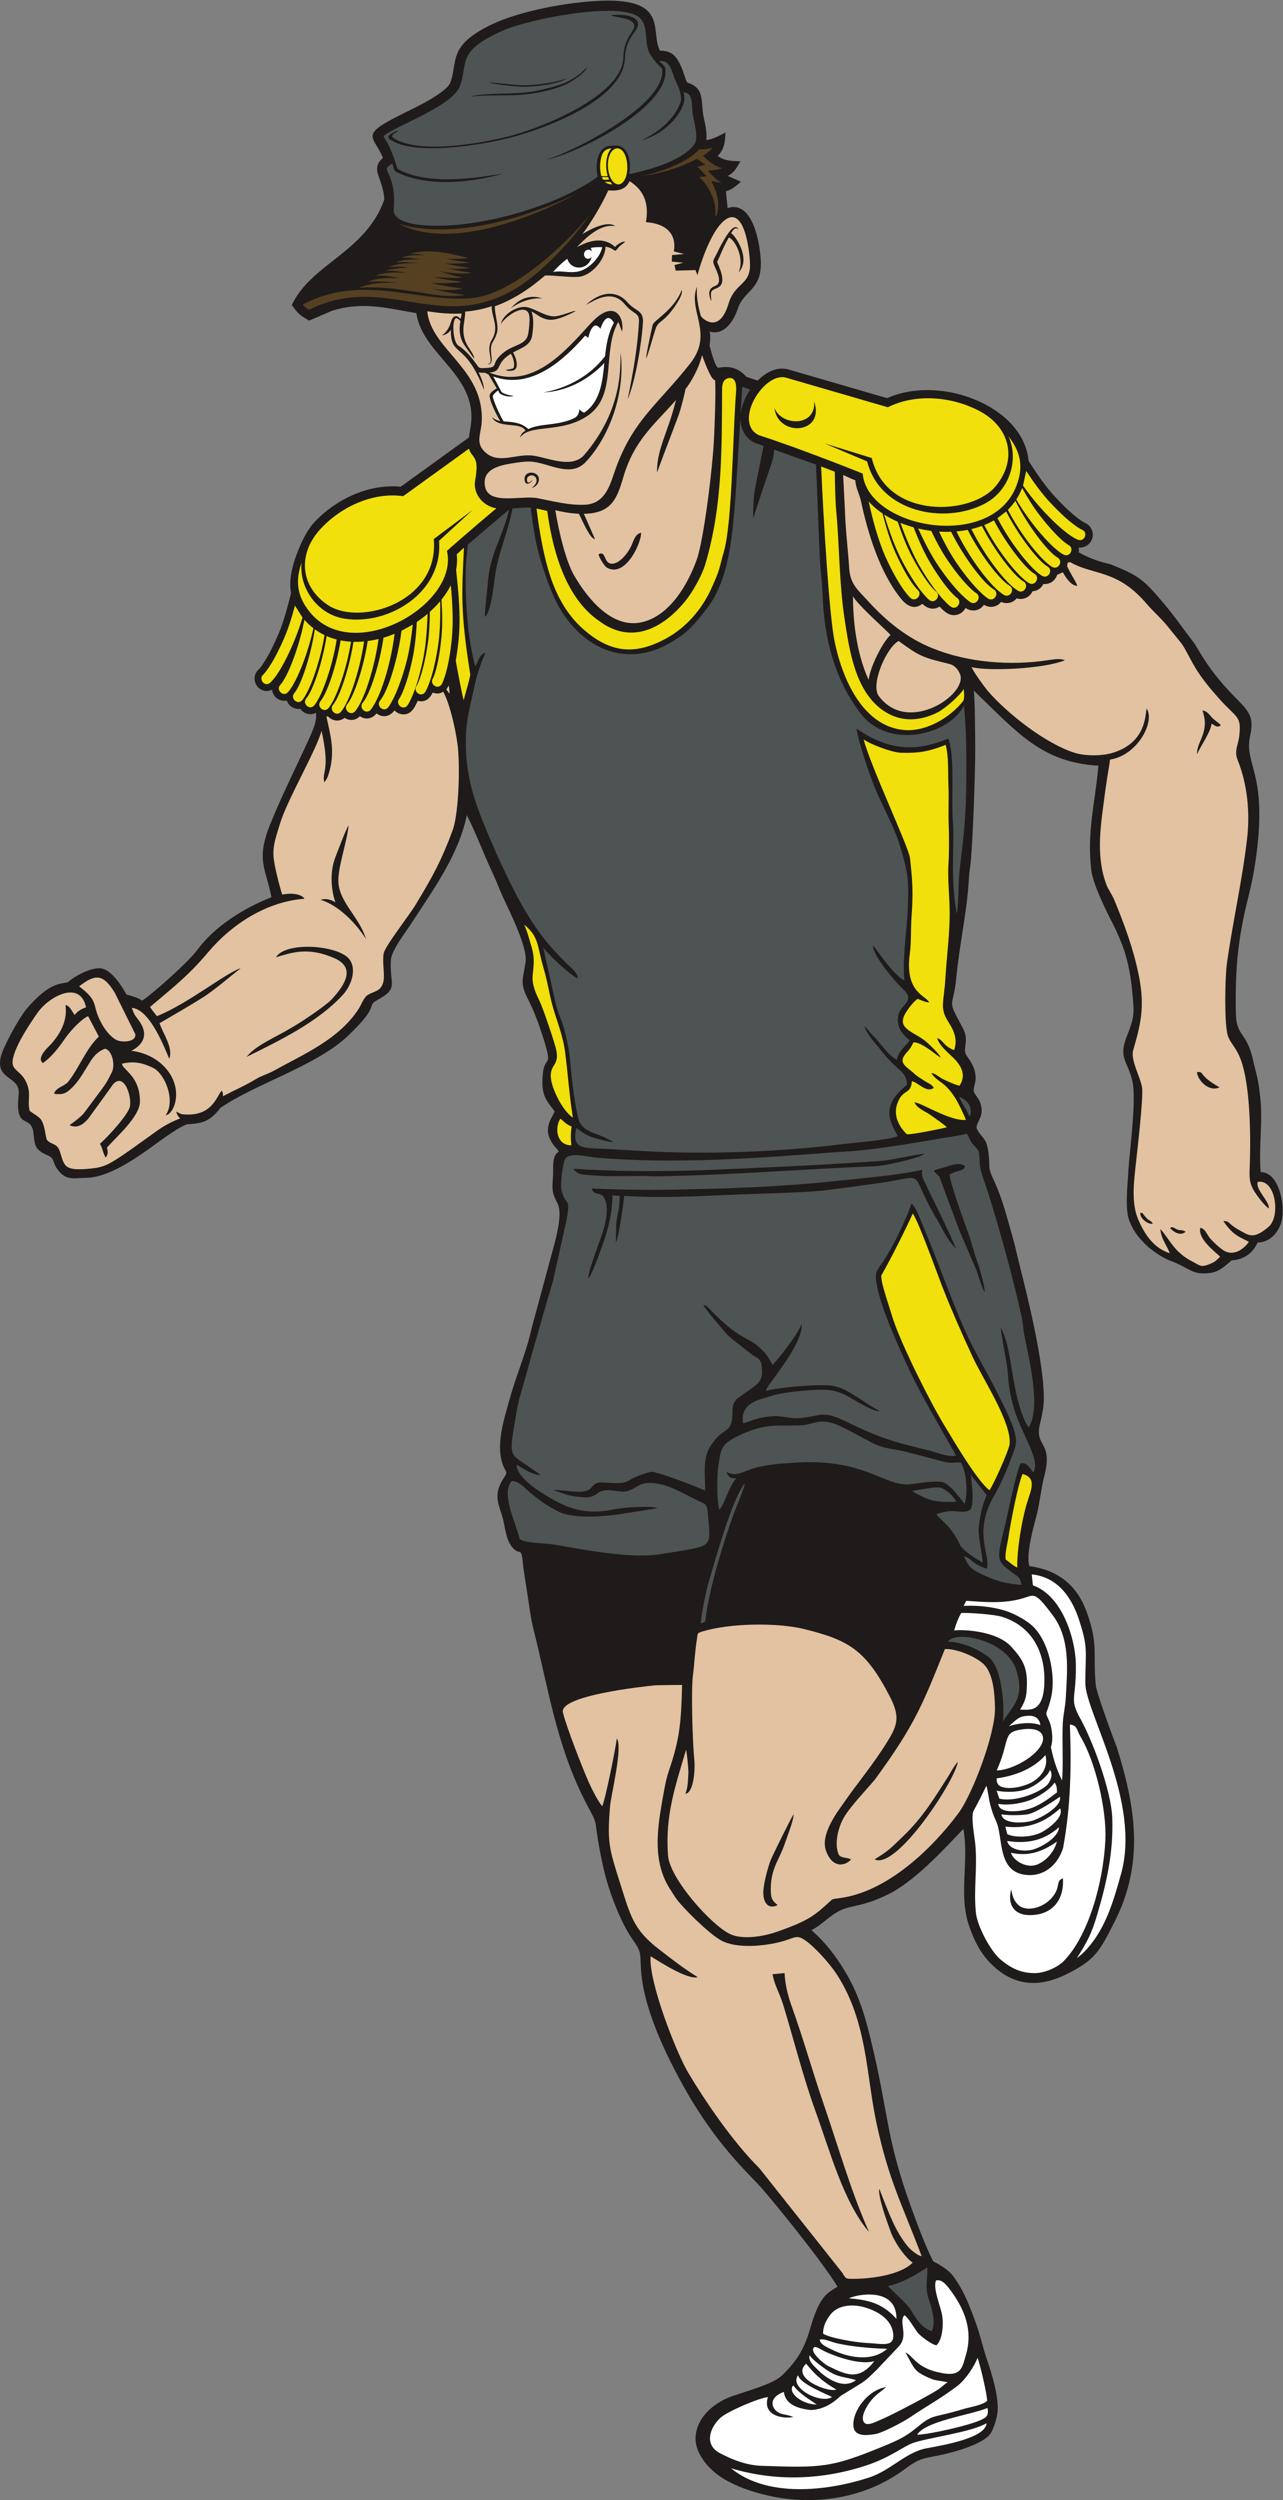
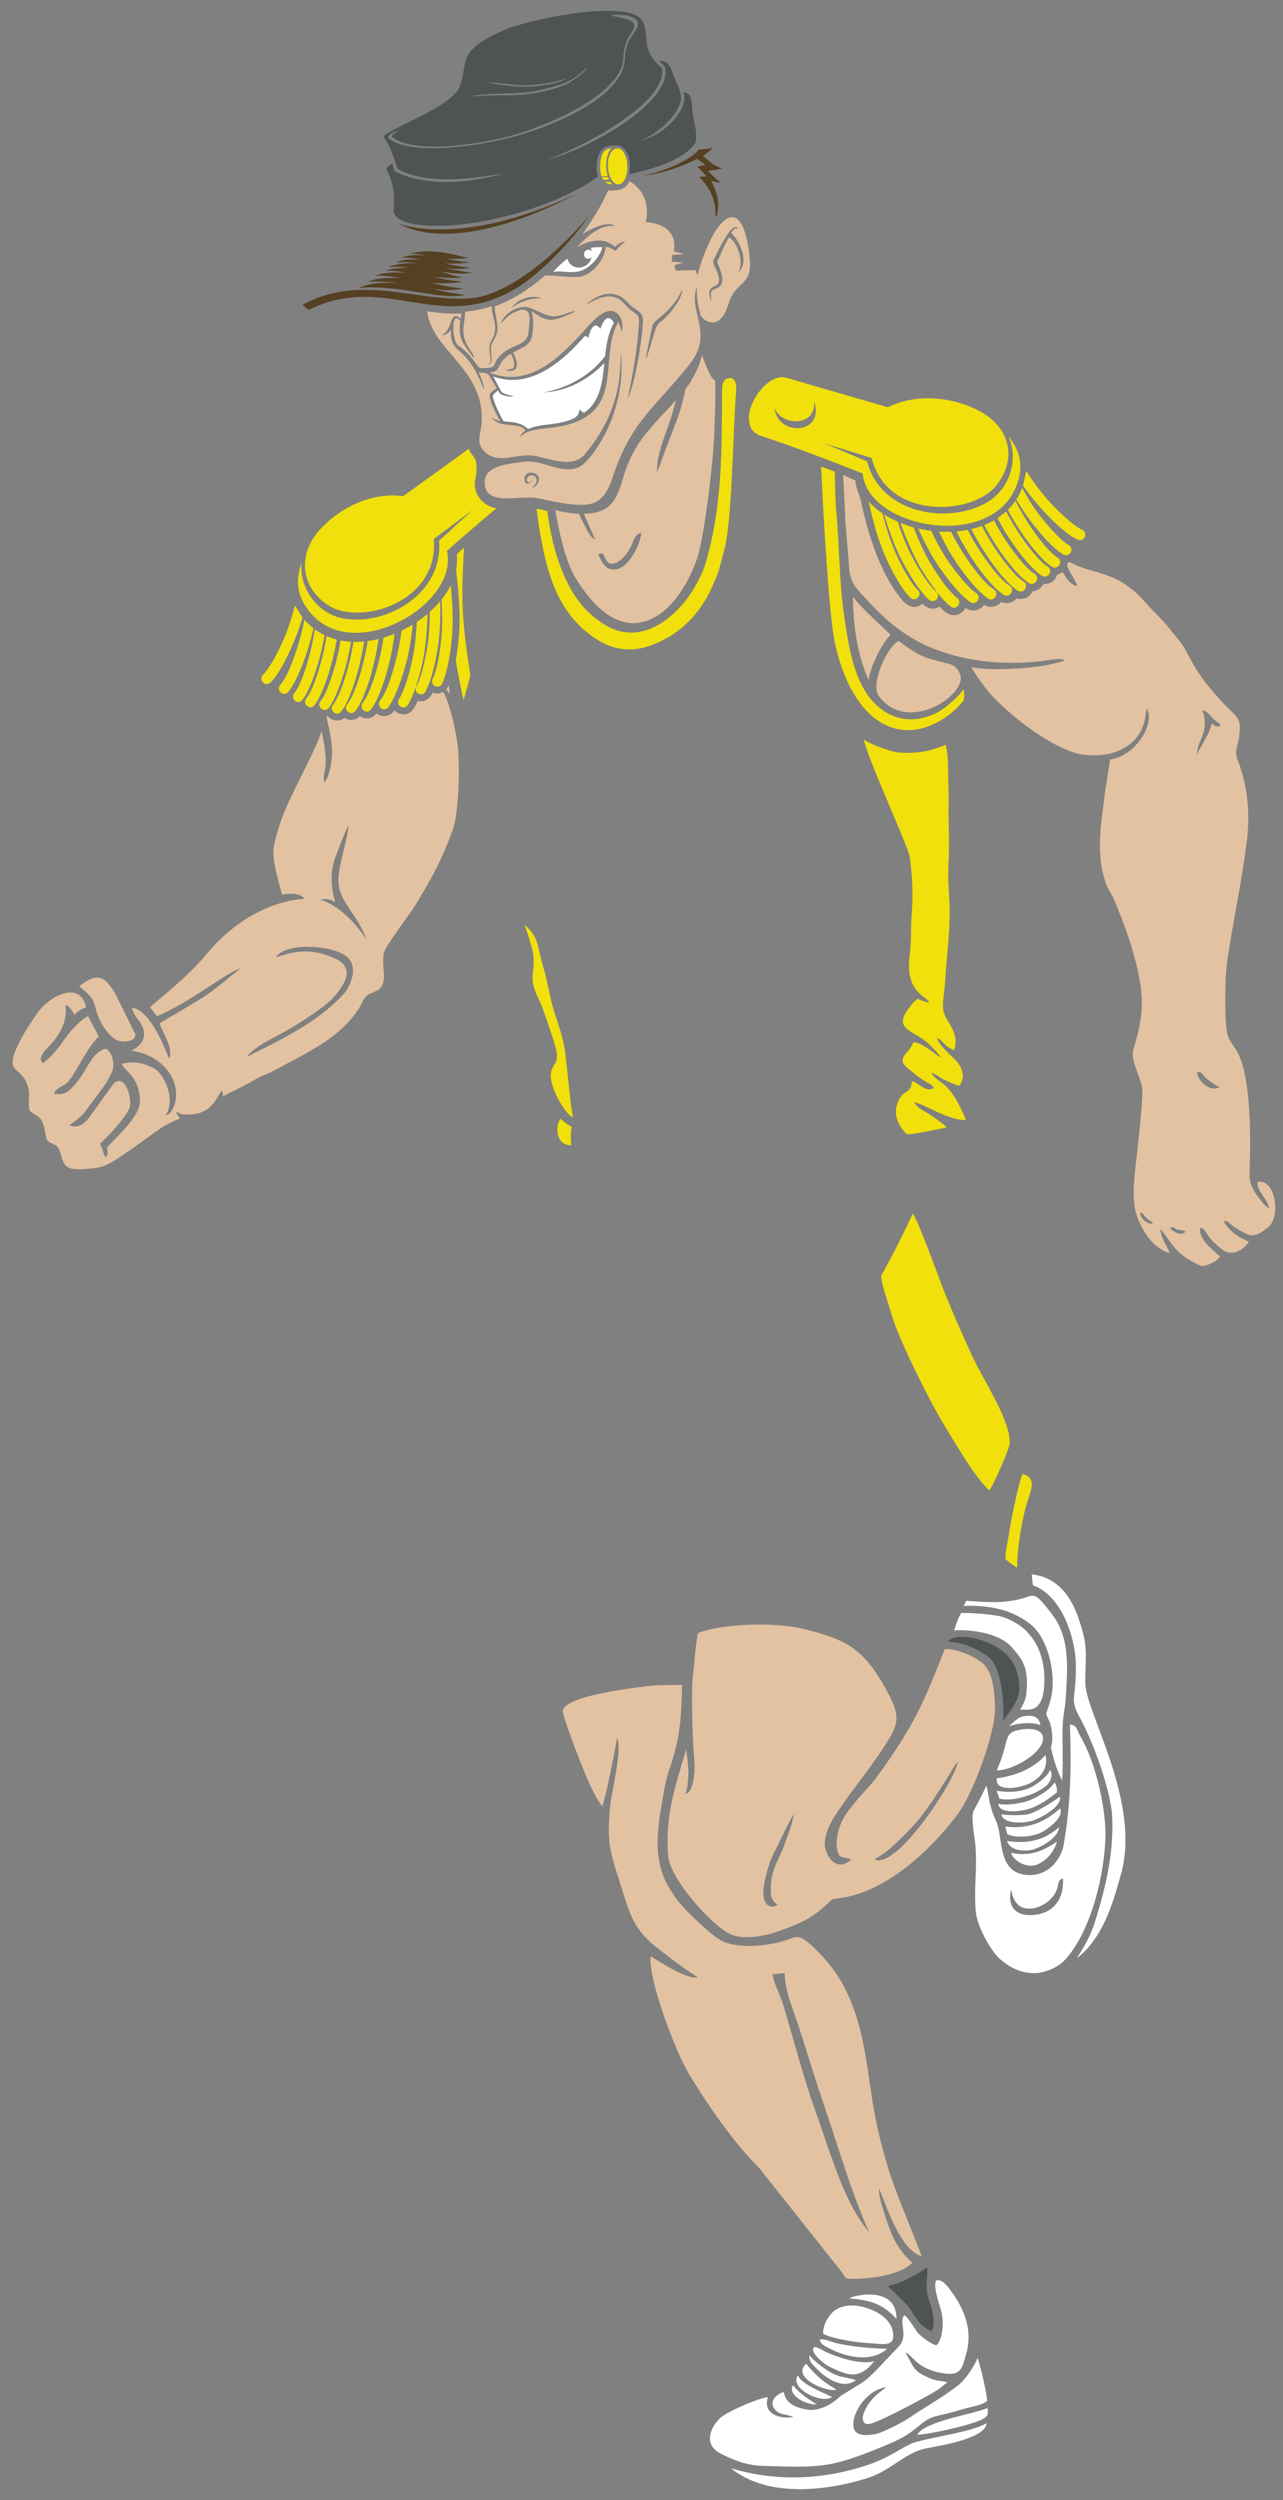
<svg xmlns="http://www.w3.org/2000/svg" viewBox="0 0 473.467 922.547" height="922.547" width="473.467" xml:space="preserve" id="svg2" version="1.1">
  <rect x="0" y="0" width="473.467" height="922.547" fill="#808080" stroke="none" />
  <defs id="defs6" />
  <g transform="matrix(1.333,0,0,-1.333,0,922.547)" id="g10">
    <g transform="scale(0.1)" id="g12">
-       <path id="path14" style="fill:#1e1b1a;fill-opacity:1;fill-rule:evenodd;stroke:none" d="m 875.145,4946.21 c 1.386,-24.26 -5.676,-40.17 -29.563,-92.16 C 811.121,4779.06 782.328,4723.07 748.887,4641.1 707.449,4539.54 735.984,4518 751.488,4437.06 675.602,4407.34 594.258,4356.97 546,4290.89 522.719,4259 425.258,4172.01 393.75,4150.85 c -12.973,8.81 -27.844,12.62 -43.574,16.79 -19.031,34.84 -48.203,74.27 -76.289,72.89 -28.942,-0.99 -67.028,-21.71 -85.52,-38.37 -20.472,-6.57 -49.074,2.81 -115.871,-75.38 C 51.449,4100.59 8.242,4022.53 1.945,3994.06 0.605,3988 0,3982.62 0,3977.82 c 0.016,-46.48 56.656,-39.91 51.703,-86.24 -10.734,-100.43 30.684,-55.33 40.16,-101.7 4.652,-35.59 0.894,-51.45 41.164,-67.65 18.004,-8.67 13.028,-18.03 22.84,-33.41 24.375,-38.22 47.574,-28.94 83.297,-28.41 55.055,0.84 120.024,43.03 164.406,73.89 30.731,21.38 79.184,59.8 113,74.11 35.75,2.69 61.575,2.73 93.504,45.42 93.77,65.29 264.93,116.28 352.664,198.96 20.563,20.33 50.262,48.66 61.642,72.14 7.93,16.36 2.17,17.69 21.08,28.11 60.28,33.21 32.25,41.45 36.73,110.57 1.72,26.45 39.25,74.44 54.39,97.79 59.05,91.1 134.19,193.09 155.68,303.16 22.86,-44.26 45.71,-104.25 66.95,-150.53 7.16,-15.59 14.78,-32.42 21.8,-50.23 18.02,-45.72 81.1,-159.61 73.93,-207.06 -7.19,-47.54 -16.98,-55.87 7.92,-104.06 15.01,-29.05 29.31,-67.82 40.27,-102.35 29.62,-93.36 4.91,-45.5 -0.51,-104.04 -5.58,-60.36 11.64,-72.65 32.84,-101.97 -6.35,-18.95 -39.01,-49.79 1.03,-98.22 7.76,-9.38 3.5,-1.04 10.25,-13.45 -20.01,-11.22 -14.23,-43.83 -15.71,-67.15 -2.25,-35.04 -4.52,-44.13 12.39,-75.94 13.34,-25.08 -0.61,-80.1 -7.28,-107.71 l -64.03,-236.58 c -14.65,-68.15 -42.44,-129.39 -61.23,-197.58 -15.42,-55.98 -40.63,-130.61 -16.67,-186.77 7.35,-17.25 11.98,-14.07 0.44,-31.55 -31.16,-47.2 -13.09,-74.02 -3.18,-109.68 6.97,-25.05 8.71,-58.56 24.24,-78.8 26.13,-34.06 26.61,10.4 33.48,-62.06 l 15.9,-103.56 c 2.26,-16.47 6.52,-43.16 10.19,-57.69 43,-170.39 65.56,-333.07 149.64,-492.56 29.31,-55.59 20.6,-35.74 30.79,-99.36 5,-31.23 14.14,-75.49 22.21,-104.9 14.31,-52.25 44.3,-128.03 73.78,-169.3 27.25,-38.16 19.23,-39.45 23.29,-89.04 9.55,-116.5 80.69,-255.39 138.33,-353.55 56.48,-92 104.38,-151.511 179.32,-227.948 35.31,-36.02 185.64,-222.512 226.13,-290.371 -31.72,-17.328 -43.01,-31.231 -56.45,-60.43 -26.93,-58.558 -20.46,-112.801 -99.18,-186.551 -23.92,-22.418 -101.81,-43.84 -135.76,-55.699 -47.36,-16.562 -94.25,-53.699 -100.92,-106.121 -7.28,-48.18 34.13,-97.219 77.43,-123.039 36.01,-21.48 77.36,-35.57 119.25,-45.41 130.3,-30.629 269.15,-8.559 375.61,68.16 33.81,24.359 41.8,31.68 86.09,39.551 37.76,6.699 139.59,31.039 159.32,66.25 6.19,11.078 13.05,31.859 15.96,45.789 8.94,42.828 -13.97,115.582 -27.41,154.64 -11.67,34.039 -18.08,66.52 -30.85,101.61 -17.35,47.59 -32.21,88.371 -61.63,128.859 -15.97,22.031 -41.27,34.32 -57.05,43.192 -22.14,44.058 -44.41,104.078 -61.34,151.007 -67.29,186.493 -62.62,254.141 -103.29,429.121 -25.21,108.62 -45.84,182.5 -112.1,271.35 -22.6,30.29 -44.24,50.97 -60,64.9 39.9,21 57.69,52.54 105.43,63.42 45.76,10.43 62.57,14.84 103.63,34.16 74.14,34.88 156.62,124.84 211.54,182.91 16.58,-93.85 -15.04,-183.61 17.4,-273.24 16.37,-45.24 34.26,-77.93 67.72,-108.42 59.74,-54.47 127.26,-56.83 199.57,-21.15 81.5,40.23 92.4,64.39 133.06,143.87 85,166.2 58.03,321.56 6.82,485.45 -7.11,17.12 -55.94,149.66 -58.01,170.75 -8.51,86.86 7.76,109.69 -24.08,200.1 -27.77,78.93 -81.99,119.22 -159.94,129.99 -10.02,37.69 13.54,112.94 21.99,148.35 6.76,28.24 11.7,71.16 18.62,97.25 27.59,104.27 -28.85,81.09 -10.38,150.84 3.11,11.68 5.36,24.04 7.66,37.91 13.98,83.47 -41.02,304.82 -64.51,397.62 -7.44,29.31 -12.76,54.9 -20.12,80.53 -15,52.39 -27.4,103.62 -50.6,153.28 -19.75,42.25 -10.34,33.53 -15.47,76.15 -5.59,46.11 -16.64,38.86 -32.95,69.22 -3.32,17.01 23.81,34.02 9.88,71.39 -4.67,12.54 -15.49,23.86 -17.6,30.42 -2.57,8 4.05,22.85 4.73,33.65 1.84,29.12 -13.24,49.39 -25.64,67.86 -11.18,16.6 8.51,40.61 -8.66,72.89 -48.1,90.47 -27.87,48.33 -18.94,142.78 8.4,88.81 28.47,175.48 34.08,263.24 0.84,12.95 1.78,26.92 4.02,41.3 6.53,41.29 14.32,260.46 14.12,321.47 -0.09,33.72 -0.46,141.54 -4.06,167.69 121.92,-117.71 188.46,-198.85 345.16,-208.18 -9.53,-106.29 -32.38,-182.98 -19.67,-289.51 4.36,-36.27 37.3,-104.56 54.18,-137.43 36.33,-70.84 51.54,-117.92 59.69,-203.78 5.39,-56.98 5.29,-66.01 -16.23,-120.3 -23.25,-58.65 3.67,-67.29 16.15,-122.8 11.15,-49.68 -6.41,-180.18 -11.11,-244.77 -1.64,-41.1 -10.92,-107.73 3.08,-142.7 12.44,-31.09 27.95,-48.06 50.96,-70.48 20.29,-16.2 39.02,-29.83 64.59,-39.64 53.07,-20.35 57.6,-39.04 107.34,-32.85 25.49,3.15 42.42,20.19 59.9,35 28.03,1.49 56.41,14.85 71.68,49.15 18.11,0.83 45.86,7.74 63.23,48.62 16.89,39.79 0.09,146.87 -54.57,146.43 -5.9,65.74 6.34,141.4 -1.23,207.32 -6.82,59.16 -9.01,55.08 -20.49,105.28 -17.74,77.37 -46.06,61.5 -47.07,129.04 -1.9,120.2 4.82,202.03 34.94,321.56 11.48,45.7 19.08,87.5 24.78,139.09 23.05,208.15 -37.34,227.68 -20.09,305.66 15.23,68.99 -16.53,74.38 -75.28,142.65 -34.72,40.36 -51.19,66.05 -78.71,112.55 -29.28,37.82 -56.11,76.89 -87.32,113.72 -56.9,67.16 -68.67,74.28 -145.1,105.65 -33.38,7.51 -62.85,18.56 -88.28,33.3 0.59,2.99 0.78,6.02 0.59,9.01 -0.08,1.38 -0.26,2.74 -0.49,4.1 5.95,-0.54 11.89,0.44 17.26,2.73 8.4,3.58 15.45,10.37 19.14,19.49 3.66,9.1 3.26,18.88 -0.33,27.28 -3.55,8.36 -10.27,15.39 -19.3,19.08 l -0.07,0.03 c -2.7,1.15 -6.12,3.27 -9.5,5.57 -3.55,2.42 -7.03,5.04 -9.64,7.04 -11.04,8.42 -21.78,17.85 -32.13,27.71 -10.41,9.91 -20.43,20.27 -29.98,30.49 -11.74,12.56 -22.88,26.26 -33.4,40.39 -10.59,14.22 -20.61,28.93 -30.04,43.44 l -10.8,16.6 c -0.51,5.61 -1.35,11.27 -2.5,16.96 -1.23,6.09 -2.85,12.17 -4.85,18.22 -13.36,40.35 -41.3,73.17 -75.87,98.36 -40.57,29.57 -90.38,48.62 -136.31,56.95 -29.94,5.43 -61.41,7.13 -92.23,3.99 -27.64,-2.81 -54.8,-9.48 -79.98,-20.78 l -272.73,79.28 c -1.59,0.46 -3.13,0.85 -4.63,1.17 -1.51,0.31 -3.09,0.57 -4.71,0.78 -18.83,2.45 -36.82,-3.42 -52.75,-13.55 -8.44,-5.35 -16.33,-11.91 -23.44,-19.04 -15.08,4.91 -27.03,8.82 -31.25,10.3 -16,18.43 -39.75,32.98 -76.97,25.12 -7.7,-0.07 -16.47,30.02 -25.08,61.43 2.38,12.07 2.67,24.77 0.6,38.74 40.71,-11.37 66.6,29.66 77.76,63.67 16.85,51.35 66.75,50.69 63.61,131.23 -1.76,45.11 -20.72,170.01 -92.01,147.12 l -4.65,46.48 c 16.46,3.5 28.93,15.91 41.58,26.32 l -36.6,16.35 c 19.22,8.94 25.47,23.94 35.25,40.21 -25.17,1.08 -42.24,0.55 -63,14.67 20.91,21.36 19.8,42.25 21.77,65.25 -16.15,-8.28 -35.62,-19.48 -53.28,-20.99 2.21,19.47 -2.22,40.1 -6.09,58.04 -11.15,44.24 5.41,84.93 -45.72,100.66 -6.33,1.94 -14.97,58.43 -40.79,78.49 -9.14,7.11 -25.11,11.34 -35.39,9.86 -7.2,12.95 -8.98,28.83 -10.78,44.85 -5.74,51.48 -11.66,104.34 -176.96,92.29 -90.04,-6.57 -216.26,-30.43 -294.64,-72.34 -103.87,-55.53 -77.75,-96.32 -97.98,-152.12 -10.62,-29.31 -100.73,-71.55 -132.04,-87 -123.733,-61.03 -80.17,-59.78 -54.77,-122.05 -23.69,-20.6 -16.73,-38.98 -8.25,-61.33 4.52,-11.93 13.24,-42.61 11.69,-54.78 -13.59,-39.12 -35.29,-70.52 -60.5,-97.57 -68.133,-73.13 -153.786,-107.83 -195.266,-193.58 17.722,-25.3 21.984,-27.53 47.726,-43.37 l 63.246,27.23 c 73.254,22.93 133.464,11.84 199.914,-0.42 11.28,-2.07 22.73,-4.19 34.1,-6.12 16.36,-118.48 178.04,-173.09 148.83,-321.89 -1.63,-8.26 -2.62,-15.52 -3.13,-21.94 l -189.14,-136.57 c -89.09,8.54 -180.128,-34.84 -240.113,-99.29 -25.297,-28.4 -42.73,-72.37 -52.136,-99.64 -11.477,-33.28 -16.668,-65.23 -11.364,-95.91 l -7.652,-29.45 c -7.672,-29.53 -16.836,-59.87 -29.059,-87.83 -11,-25.16 -23.519,-51.39 -38.441,-74.52 -3.594,-5.58 -9.453,-14.52 -14.359,-19.2 -20.168,-17.61 -12.453,-49.84 12.078,-58.03 8.496,-2.84 17.23,-1.93 24.816,2 1.508,-14.05 11.735,-26.98 27.344,-30.19 4.633,-0.96 9.215,-0.87 13.539,0.14 3.906,-11.47 13.824,-20.85 27.434,-22.89 3.382,-0.5 6.726,-0.45 9.949,0.09 5.078,-7.5 13.168,-13.1 23.308,-14.63 6.793,-1.02 13.45,0.21 19.27,3.22 0.371,-0.4 0.754,-0.8 1.141,-1.19 v 0" />
      <path id="path16" style="fill:#e2c2a1;fill-opacity:1;fill-rule:evenodd;stroke:none" d="m 1235.67,5012.15 c 2.95,-4.01 5.92,-8.02 8.9,-11.95 -0.07,7.01 -0.84,14.84 -2.06,23.25 l -6.84,-11.3 z m -331.994,-74.94 c 10.754,-51.05 25.601,-96.32 6.183,-158.86 -4.015,-12.94 -6.109,-15.28 -11.875,-23.09 -8.273,29.93 17.403,29.2 -7.847,142.58 -14.098,-53.6 -93.711,-188.36 -114.535,-255.6 -22.957,-74.12 -25.079,-78.41 -4.887,-160.84 5.363,-18.66 7.312,-27.79 10.594,-36.97 35.093,6.56 55.742,-1.85 61.64,-11.54 -102.969,-7.56 -199.844,-68.58 -266.605,-147.94 -55.574,-66.06 -98.43,-98.26 -160.957,-151.58 4.511,-7.63 11.754,-15.81 18.972,-25.52 86.27,34.34 193.844,121.95 232.11,132.69 -31.742,-24.52 -70.844,-59.1 -103.727,-80.06 -38.207,-24.36 -83.086,-49.79 -121.043,-72.14 8.633,-27.18 39.039,-68.79 26.817,-98.4 -19.575,47.72 -57.387,137.27 -103.633,140.98 5.945,-17.19 8.121,-20.27 17.379,-32.22 39.633,-51.1 -1.672,-78.53 -18.707,-86.53 43.59,-5.55 86.293,-28.17 109.691,-68.61 29.707,-51.33 7.43,-106.85 -14.601,-110.03 28.293,40.62 -1.782,115.78 -35.786,131.75 -23.964,11.25 -48.789,19.73 -85.191,10.98 0.707,-16.59 50.434,-33.61 49.719,-105.46 -0.407,-40.85 -65.469,-97.48 -91.137,-126.46 0.113,-4.52 5.922,-15.83 -3.437,-27.56 -5.844,5.27 -10.004,30.08 -16.383,37.65 17.84,14.57 80.363,82.11 83.508,104.38 4.933,34.87 -22.063,103.67 -54.157,50.13 l -60.992,-84.24 c -11.437,-13.51 -29.508,-29.78 -52.234,-18.49 13.441,9.45 29.933,21.95 39.363,32.62 l 47.246,63.26 c 16.512,22.55 16.871,23.77 30.469,50.51 9.195,18.09 2.808,58.56 -18.246,65.27 -17.731,-5.89 -30.254,-18.8 -38.668,-31.55 -18.301,-27.76 -30.336,-53.9 -53.356,-76.42 -15.414,-15.08 -24.347,-20.26 -49.636,-16.93 2.918,16.34 29.968,21.62 39.097,33.28 31.418,40.16 48.254,89.87 84.809,125.16 l -29.692,56.49 c -15.472,-5.92 -47.062,-37.14 -65.617,-64.31 -16.176,-23.7 -36.277,-49.32 -59.469,-65.59 -20.015,14.69 17.153,46.51 22.547,52.58 27.618,31.03 45.668,66.75 39.825,107.79 12.097,-0.52 18.734,-19.32 25.675,-27.25 8.629,13.06 26.403,19.66 31.356,21.11 -16.192,76.99 -101.914,30.61 -133.684,-14.08 -18.203,-25.6 -71.722,-103.81 -69.805,-140.73 1.941,-20.98 25,-22.5 38.977,-54.74 13.207,-30.46 1.25,-49.78 8.512,-76.92 11.105,-9.13 26.746,-15.65 33.07,-27.03 8.957,-16.14 9.067,-35.91 14.352,-53.3 14.191,-15.58 28.343,-7.48 36.629,-33.68 12.605,-39.85 9.836,-54.01 90.703,-45.15 27.105,2.97 42.031,10.69 60.222,21.9 30.024,18.52 56.278,38.37 86.614,59.88 35.793,25.37 50.824,39.19 95.191,56.53 -4.621,3.47 -8.078,8.11 -11.285,18.69 11.969,-4.77 9.801,-8.56 36.019,-8.06 66.207,1.24 77.403,53.79 89.848,65.69 4.223,-4.06 3.215,-10.02 3.692,-14.97 34.64,18.15 62.14,29.72 92.984,48.44 12.285,7.47 31.851,13.36 46.781,21.61 85.781,47.35 182.449,88.14 236.645,173.03 7.327,11.47 13.637,32.48 27.527,39.14 20.28,9.73 31.56,10.13 38.73,29.8 7.24,19.87 -2.33,53.61 2.1,82.96 2.98,19.86 74.81,110.59 90.54,138.5 46.48,76.8 70.32,120.93 100.5,202.72 14.35,38.94 20.63,144.81 15.29,220.91 -2.87,41.03 -22.06,129.08 -41.53,162.72 -7.73,-5.24 -17.02,-6.91 -28.93,-2.56 -8.36,-16.98 -21.72,-28.27 -41.5,-22.69 -8.24,-18.48 -18.29,-39.14 -41.48,-37.48 -9.31,0.68 -17.22,4.89 -22.83,11.02 -13.27,-18.42 -34.27,-21.02 -49.64,-8.37 -12.03,-15.65 -31.34,-18.3 -46.152,-7.81 -11.512,-12.13 -29.086,-13.55 -42.426,-4.56 -14.258,-11.75 -34.359,-9.06 -45.895,4.12 -0.683,-0.21 -3.648,-0.39 -4.351,-0.55 z M 219.102,4190.38 c 59.261,-44.92 31.48,-49.3 64.175,-106.46 10.008,-17.48 25.297,-35.15 39.453,-42.15 14.727,-7.27 55,-6.1 51.817,16.39 l -56.711,114.39 c -32.289,53.4 -54.512,52.35 -98.734,17.83 z m 544.918,80.54 c 42.683,12.63 87.91,29.8 161.515,-2.39 61.113,-26.73 28.309,-75.3 -7.199,-114 -16.023,-17.47 -88.922,-66.82 -116.012,-81.16 -33.203,-20.99 -95.375,-46.14 -119.492,-78.17 90.879,45.03 195.227,95.25 264.996,170.16 30.047,32.27 41.473,83.09 12.735,106.84 -40.918,33.83 -171.661,40.42 -196.543,-1.28 z M 1819.1,5612.85 c -1.66,46.69 18.24,91.8 32.85,134.86 5.98,17.6 11.23,33.6 19.5,65.73 -61.49,-69.78 -116.16,-111.57 -146.24,-214.75 -17.45,-59.83 -33.33,-98.84 -108.85,-100.15 l 30.82,-70 c -12.98,0.53 -30.68,42.04 -44.57,70.14 -23.34,0.87 -44.53,4.93 -65.25,9.72 10.67,-65.33 30.33,-142.94 51.6,-179.73 36.75,-63.53 104.76,-149.52 188.36,-130.17 77.6,17.98 127.31,105.5 151.59,173.28 19.94,55.67 44.72,260.04 48.08,340.54 1.74,41.78 4.94,118.07 2.78,156.09 -9.18,-0.82 -25.04,38.09 -36.23,69.43 -9.28,-40.24 -34.24,-80.11 -45.69,-93.76 -5.33,-25.93 -9.1,-38.34 -15.17,-60.34 -4.61,-16.69 -39.59,-104.1 -63.58,-170.89 v 0 z m -162.36,-226.98 c 5.27,-14.33 16.89,-32.88 24.44,-36.91 51.92,-27.74 96,73.04 93.41,97.19 -15.7,-3.56 -20.57,-21.66 -25.9,-34.02 -10.41,-24.12 -38.13,-57.69 -60.23,-50.93 -16.78,5.15 -12.51,37.36 -31.72,24.67 z m 831.17,-239.46 c -32.81,-16.28 -79.1,-120.17 -55.06,-152.4 81.15,-108.85 247.48,5.78 224.92,60.6 -5.56,13.56 -15.17,24.85 -30.09,28.49 -72.54,17.72 -80.57,19.85 -139.77,63.31 v 0 z m 888.28,-1235.5 c -62.42,35.12 -39.14,43.2 -62.36,42.31 0.56,-21.12 32.19,-56.66 62.34,-42.31 h 0.02 z m -62.07,922.06 c 8.46,21.01 39.01,63.48 39.61,84.48 10.92,-4.75 14.94,-12.42 26.21,-4.36 -3.87,5.35 -17.23,13.53 -23.55,20.26 -8.83,9.35 -14.5,19.39 -27.62,20.73 22.03,-60.71 -17.32,-86.65 -14.67,-121.11 h 0.02 z m -122.5,-1299.14 c -9.04,12.58 -7.85,2.62 -23.85,22.39 -6.23,7.7 -2.03,5.73 -10.7,7.61 -2.75,-15.79 23.44,-34.43 34.55,-30 v 0 z m 47.95,-12.99 c 7.83,-9.02 28.57,-23.43 42.72,-9.55 -10.63,6.18 -13.15,2.32 -23.34,6.1 -4.87,1.8 -15.14,10.78 -19.38,3.45 z m -834.78,1517.8 c 3.18,33.51 37.96,104.33 60.58,124.46 -8.57,10.61 -90.29,82.32 -104,107.05 0.08,-60.87 7.79,-154 43.42,-231.51 z M 1897.36,1955.21 c 5.98,15.77 7.02,27.11 8.46,58.27 0.43,9.31 -4.69,59.93 -6.58,63.55 -29.73,-101.49 -58.2,-180.65 -49.86,-292.5 4.86,-64.96 121.11,-194.3 172.55,-218.01 32.84,-15.12 88.79,-7.24 128.21,6.51 90.74,31.68 105.97,45.95 152.93,89.14 7.36,2.67 1.83,1.58 24.1,4.66 128.28,17.86 250.43,133.29 325.45,233.63 40.25,53.89 103.42,222.57 101.93,292.14 -0.82,37.83 -3.94,99 -34.53,124.37 -27.77,23.02 -77.97,40.86 -104.18,38.85 -61.68,-153.52 -82.42,-208.34 -192.15,-359.06 -13.46,-17.86 -69.96,-75.51 -88.32,-108.68 -18.08,-32.64 -25.19,-76.81 -13.03,-101.68 4.61,-9.41 26.33,-7.24 33.58,-13.14 -15.41,-17.21 -50.39,-26.41 -69.04,23.86 -17.37,46.86 34.94,112.39 49.51,133.77 33.65,49.32 80.13,103.41 122.11,171.82 27.28,44.49 32.98,67.93 4.12,123.42 -66.68,128.08 -113.21,154.65 -236.72,185.19 -74.9,18.52 -207.79,16.3 -282.13,-7.02 -14.69,-4.61 -11.82,-5.3 -14.06,-19.05 -6,-36.19 -6.98,-68.69 -11.66,-105.41 -4.75,-37.24 -0.98,-182.2 4.2,-231.68 2.59,-24.92 -1.47,-90.29 -24.89,-92.95 z m 255.47,-307.98 c -8.61,7.85 -17.58,12.35 -18.67,32.96 -3.48,65.45 22.85,90.59 37.72,135.06 7.01,20.9 25.44,66.1 25.03,83.26 -6.66,-9.72 -59.55,-116.11 -64.14,-128.92 -7.83,-21.82 -15.54,-51.35 -18.67,-74.26 -5.29,-39.12 11.41,-61.95 38.73,-48.1 z m 268.38,126.46 c 61.74,-30.59 227.38,225.58 230.18,270.39 -7.21,-9.08 -17.8,-25.14 -24.57,-38.01 -40.86,-63.95 -72.21,-116.33 -126.8,-168.65 -33.59,-32.19 -39.81,-39.9 -78.81,-63.73 z m -754.29,147.07 c 6.68,9 36.64,154.79 40.66,187.65 17.38,-22.83 -16.23,-157.32 -18.7,-187.61 -8.06,-98.83 -2.8,-116.97 27.02,-210.55 29.53,-92.65 36.56,-130.52 110.25,-186.86 38.75,-29.76 63.4,-49.37 105.31,-75.79 -27.24,-7.88 -103,41.15 -130.31,57.93 -5.94,-70.16 70.67,-266.2 104.42,-322.88 46.83,-78.59 111.31,-171.99 173.61,-239.9 9.34,-10.168 13.89,-14.328 23.3,-24.328 l 228.77,-288.363 c 11.27,-17.598 8.4,-17.559 31.17,-17.508 51.41,0.101 130.78,11 164.32,44.851 -23.34,16.188 -51.13,58.258 -61.1,85.977 -7.2,20.113 -35.74,95.723 -31.46,118.57 28.12,-71.168 42.75,-113.668 77.17,-157.648 7.05,-9.031 27.87,-27.66 40.23,-28.93 -54.72,144.781 -90.13,207.598 -124.18,363.879 -30.25,138.91 -25.21,282.82 -110.23,415.2 -18.3,28.51 -61.92,78.11 -90.67,96.99 -21.46,14.12 -28.59,4.45 -58.98,-4.23 -47.34,-13.54 -128.38,-22.02 -171.93,2.52 -34.44,19.37 -109.71,93.53 -126.51,119.78 -11.23,17.56 -20.66,30.54 -28.9,49.16 -33.93,76.84 -16.41,163.85 -1.64,245.8 3.73,20.78 7.42,37.91 14,57.03 29.26,85.04 33.26,132.64 35.8,235.08 -1.52,0.17 -71.39,-0.7 -72.91,-0.86 -36.23,-3.46 -267.84,-28.75 -257.09,-75.22 8.72,-37.71 56.1,-159.19 72.47,-195.21 9.55,-21.01 23.6,-48.15 36.11,-64.53 v 0 z m 471.71,-465.1 c 6.62,-33.86 19.2,-49.95 30.84,-88.51 28.91,-95.61 53.91,-195.71 88.11,-290.28 40.96,-113.339 78.36,-253.237 148.36,-334.64 -49.98,111.379 -84.06,232.981 -125.74,354.21 -29.93,87 -57.7,185.43 -87.23,267.05 -11.62,32.11 -19.59,64.11 -20.92,95.41 l -33.42,-3.24 z m -288.9,4593.37 c 10.78,11.79 42.81,53.28 37.61,69.47 -20.33,-55.13 -77.18,-84.23 -80.37,-96.81 -4.18,-16.48 -22.46,-103.31 -17.26,-90.71 1.5,-0.17 14.14,42.73 21.68,68.41 9.8,33.38 12.77,22.14 38.34,49.64 z m -435.15,18.39 c 0,0 37.87,30.86 86.25,27.25 0,0 -46.77,20.41 -86.25,-27.25 z m 365.53,-35.55 c 0.14,30.67 -21.78,27.59 -43.31,52.34 -29.79,34.22 -74.12,30.13 -114.28,-7.02 14.53,5.81 69.1,48.34 107.23,1.33 22.78,-27.83 39.48,-21.99 39.33,-46.57 -4.08,-75.35 -15.96,-139.04 -31.37,-216.92 21.79,52.4 39.17,156.52 42.4,216.84 z m 197.51,153.49 c 6.29,-14.43 23.98,-47.1 3.24,-55.58 -6.84,-2.79 -13.77,-6.34 -16.31,-13.96 -3.79,-11.34 4.22,-28.4 4.83,-27.94 0.93,0.7 -3.48,17.96 0.15,25.7 6.8,14.49 48.34,1.94 20.96,69.6 -6.99,17.27 -6.33,8.63 1.13,26.1 8.61,20.16 15.2,35.33 25.92,54.01 14.76,-3.48 45.33,-55.05 27.15,-96.41 36.83,37.85 -12.27,106.57 -20.98,108.18 14.67,24.78 19.65,8.73 19.71,9.58 0.47,5.74 -7.29,14.9 -22.38,-3.1 -12.82,-15.25 -27.97,-44.45 -38.64,-66.65 -6.4,-13.32 -10.9,-15.52 -4.78,-29.53 z m -501.73,-573.44 c -15.19,2.95 -26.55,-6.58 -23.13,-22.18 4.02,-18.36 22.99,0.44 20.57,2.15 -0.28,0.13 -12.35,-14.66 -14.39,-1.16 -2.51,16.48 23.16,20.22 26.33,2.98 2.65,-14.48 -15.29,-23.65 -12.69,-23.11 21.73,4.47 28.47,36.31 3.31,41.32 z m 208.03,781.81 c -18.12,-39.47 -42.51,-81.17 -71.71,-121.28 12,8.14 67.89,40.33 90.97,22.41 -29.45,4.62 -61.14,-10.13 -106.18,-58.52 31.09,17.45 69.19,29.43 101.17,4.91 6.33,-4.85 2.55,-5.91 8.79,0.32 3.77,3.33 19.38,13.58 23.46,9.25 -0.2,-0.43 -14.7,-10.23 -17.98,-14.66 -14.32,-19.31 -6.32,-2.95 -36.19,1.85 -0.1,-36.33 -40.42,-81.97 -76.08,-83.67 -29.6,-1.41 -65.26,4.7 -91.23,3.95 -42.76,-37.43 -89.85,-67.77 -139.15,-85.36 0.41,-26.48 11.07,-53.81 6.42,-71.43 -8.81,-33.39 -20.9,-23.53 -15.87,-65.62 0.39,-3.26 4.62,-23.87 -10,-23.65 3.64,3.77 11.08,-0.55 6.47,24.45 -2.31,12.5 -5.03,27.6 5.14,44.29 21.2,35.08 -1.63,61.64 -0.56,92.31 -25.1,-8.59 -49.51,-13.14 -73.47,-14.96 -0.16,-12.82 -2.66,-25.56 -4.24,-38.44 -6.5,-53.17 27.65,-70.03 29.19,-91.31 -1.63,0.16 -27.99,37.78 -29.63,40.88 -10.01,16.47 -13.47,37.59 -8.48,62.8 -6.89,5.84 -13.37,15.08 -17.83,-1.73 -4.95,-18.63 0.02,-58.89 11.98,-66.47 23.7,-14.99 40.16,-37.7 49.58,-50.82 8.6,-11.98 7.35,-11.83 22.96,-11.26 45.14,1.63 10.91,11.36 55.64,45.17 26.45,19.89 59.7,18.95 65.08,48.96 2.3,12.88 4.55,32.95 3.57,46.87 -3.07,43.22 -60.83,8.58 -79.19,-18.88 5.13,23.82 38.11,47.48 65.55,47.08 22.52,-0.31 52.62,-24.53 78.99,-25.99 19.46,-1.48 57.2,17.02 62.55,14.84 -1.32,-1.73 -46.32,-25.45 -70.01,-24.49 -22.57,1.04 -34.87,13.79 -52.38,23.48 -0.71,0.39 9.83,-16.67 2.07,-66.53 -4.39,-28.2 -28.99,-34.05 -53.1,-47.39 8.42,-13.05 17.63,-43.84 1.69,-49.32 -5.68,-1.97 -17.83,-2.69 -21.85,1.26 3.83,0.14 20.27,2.48 21.65,5.55 4.29,9.5 -0.2,26.9 -7.32,39.12 -45.82,-28.27 -21.53,-49.32 -59.75,-52.24 120.23,-47.76 209.01,57.65 280.66,136.11 64.11,69.7 93.57,19.24 86.98,-22.32 -2.31,2.63 -4.99,15.21 -10.71,26.36 -45.91,-80.15 -1.43,-200.41 -82.4,-258 -73.7,-52.42 -163.43,-22.5 -189.52,-62.66 3.04,12.55 10.28,17.03 15.23,19.61 -14.79,26.35 -74.39,4.02 -92.76,36.96 0.12,0.01 12.37,-9.41 22.87,-10.2 -10.83,16.74 -33.53,63.38 -28.83,73.77 3.19,7.03 13.94,13.72 19.15,16.66 l -22.73,38.28 c -3.32,1.53 -6.65,3.15 -10,4.92 -8.28,-0.16 -13.73,0.14 -17.74,1.24 8.43,-16.56 14.79,-33.9 15.14,-48.74 -52.23,136.77 -93.08,89.33 -91.73,166.49 -6.82,-10.18 -16.5,-14.79 -24.6,-15.38 15.03,10.85 20.73,23.28 25.53,39.3 4.09,13.66 14.26,19.47 25.41,6.33 1.8,1.85 3.65,12.61 2.81,14.81 -33.33,-1.62 -62.1,1.13 -94.57,6.11 11.26,-107.85 159.48,-159.71 150.69,-307.48 -1.83,-30.7 -16.78,-55.08 6.24,-79.24 38.24,-40.12 87.11,-5.97 137.3,-13.02 42.84,-6.62 102.93,-34.95 138.2,-0.37 111.66,128.44 101.31,250.73 102.9,285.81 14.35,-117.47 -35.12,-238.21 -97.49,-303.81 -41.13,-41.69 -96.21,-4.38 -145.33,1.48 -12.69,1.52 -28.42,0.24 -44.66,-2.32 -33.2,-5.23 -87.36,-11.26 -88.91,-52.78 -2.59,-69.49 94.13,-37.67 143.53,-45.15 45.26,-8.47 88.65,-20.77 135.04,-18.59 48.7,3.23 64.41,41.22 78.97,84.93 49.27,147.9 120.53,190.24 211.53,306.16 66.35,84.52 -7.52,145.47 18.61,212.15 -1.93,-31.81 4.26,-57.23 10.63,-80.42 3.9,-7.75 50.99,-51.91 76.78,33.5 17.28,57.25 56.73,50.92 59.45,102.49 1.37,25.97 -12.7,183.7 -75.88,123.74 -33.3,-31.62 -60.41,-111.02 -69.61,-147.48 -0.08,2.4 -5.16,11.25 -4.82,14.44 l -55.41,-1.4 -3.25,15.42 24.46,6.43 -32.03,3.1 0.76,18.05 33.22,2.79 -28.26,7.45 c 9.18,53.65 -28.75,78.08 -77.37,80.77 8.68,47.63 -2.84,87.45 -45.21,113.5 -11.23,-24.51 -32.78,-27.21 -58.99,-25.53 z m 683.81,-802.14 c 2.13,-24.84 11.12,-36.45 15.67,-57.59 18.94,-88.25 52.01,-198.22 111.37,-270.98 15.58,-19.12 36.77,-31.65 58.47,-13.61 14.06,-13.25 30.94,-18.44 47.8,-7.69 13.12,-13.73 26.79,-27.1 46.87,-23.06 10.61,2.13 19.96,9.01 25,19.22 17.97,-12.09 39.84,-7.89 51.04,8.71 16.52,-10.03 36.38,-6.41 47.61,8.05 14.85,-6.99 32.72,-2.82 42.99,9.88 17.27,-5.69 36.37,2.6 43.85,19.47 12.79,0.82 24.47,8.43 30.04,20.28 17.03,-1.83 32.6,8.21 38.1,25.2 l 15.88,7.16 c 12.38,-22.18 25.94,-37.65 40.08,-37.37 -3.75,12.04 -17.38,30.34 -28.34,54.34 l 1.68,9.84 c 2.23,0.29 4.43,0.79 6.56,1.5 64.81,-37.6 129.46,-19.08 211.56,-115.04 18.19,-21.23 41.16,-41.13 59.07,-63.53 52.65,-65.81 33.14,-36.4 68.98,-101.73 19.77,-36.04 45.8,-66.98 72.7,-97.36 48.65,-54.99 62.93,-46.53 55.95,-104.75 -3.06,-25.62 -14.64,-39.68 -4.08,-66.11 27.23,-68.01 34.12,-146.13 25.92,-217.16 -13.52,-116.68 -39.88,-230.42 -56.05,-346.75 -5.04,-36.8 -7.54,-165.65 2.69,-198.73 8.75,-25.21 27.13,-33.76 40.98,-81.79 21.76,-75.47 22.87,-207.29 19.35,-289.42 -1.31,-30.74 2.66,-45.28 18.38,-67.67 9.01,-12.78 20.82,-28.77 34.55,-39.53 3.52,19.09 -36.76,51.17 -30.7,73.6 49.53,9.84 64.3,-95.13 30.51,-124.08 -43.79,-37.52 -56,-22.62 -81.9,-9.03 -35.93,20.6 -23.06,24.06 -43.51,25.12 28.14,-44.09 53.4,-46.69 70.56,-58.17 -19.08,-26.03 -48.57,-40.73 -74.8,-20.09 -12.81,10.07 -19.57,15.89 -31.45,28.88 -10.02,10.97 -13.57,27.64 -28.22,30.45 -6.95,-30.54 39,-64.92 54.98,-79.91 -7.56,-7.51 -11.74,-12.48 -21.68,-17.18 -31.66,-15.04 -33.36,-7.52 -55.78,3.98 -49.86,25.58 -61.48,59.85 -87.99,89.76 1.21,-25.01 18.11,-46.43 26.25,-67.04 -45.39,13.84 -71.74,54.83 -88.75,96.27 -18.81,45.78 -10.15,107.84 -4.76,156.97 3.98,36.36 20.88,181.47 16.44,206.42 -5.25,29.64 -32.26,75.53 -24.43,102.49 20.06,69.21 33.01,118.41 15.99,204.46 -14.61,73.96 -39.94,142.52 -67.89,210.24 -6.87,16.66 -17.09,29.33 -22.67,44.49 -31.23,84.84 -13.32,173.76 -2.91,257.51 9.02,64.03 11.89,71.59 13.14,87.59 75.63,11.39 125.51,104.07 101.68,141.31 -4.55,-17.68 -0.74,-92.73 -92.19,-122.02 -32.69,-10.48 -79.76,-9.06 -106.91,-0.6 -79.26,24.72 -186.37,108.03 -240.68,171.32 -10.39,12.12 -39.42,52.73 -45.16,65.89 49.84,-11.71 199.47,-4.64 258.48,19.02 v 0 c -11.78,5.89 -31.82,2.57 -45.63,0.45 -105.35,-16.13 -223.03,-6.88 -321.03,32.89 -70.73,28.69 -127.6,74.71 -179.28,131.71 -25.76,28.41 -48.16,44.73 -51.07,88.82 -3.56,54.35 -10.41,108.24 -12.06,163.99 -0.21,6.98 -2.53,48.65 -4.82,95.1 11.72,-4.6 19.06,-9.64 33.57,-14.39 z M 928.578,4423.04 c -11.683,7.12 -26.422,11.89 -40.902,6.9 50.051,-15.06 98.183,-65.42 125.514,-108.37 -18.987,63.03 -77.131,103.41 -76.495,163.05 0.45,41.78 24.34,106.9 28.309,151.48 -5.156,-5.85 -32.52,-77.08 -37.801,-91.6 -13.414,-36.84 -11.34,-84.75 1.375,-121.46 v 0" />
      <path id="path18" style="fill:#f1e00b;fill-opacity:1;fill-rule:evenodd;stroke:none" d="m 1585.95,3826.93 c -10.41,65.96 -13.26,117.53 -21.69,183.29 -4.17,32.58 -17.6,72.61 -26.76,100.24 -17.54,52.97 -17.42,78.35 -33.92,134.91 -16.61,56.99 -10.87,81.78 -52.58,116.07 8.23,-16.63 14.22,-41.3 18.41,-54.49 9.76,-30.72 9.73,-45.67 5.36,-84.78 -3.08,-27.5 9.78,-53.59 19.72,-74.06 8.23,-16.93 42.84,-117.32 46.08,-137.08 6.22,-38 -13.43,-35.41 -15.75,-64.01 -2.65,-32.78 32.61,-101.77 61.13,-120.09 v 0 z m -4.02,-76.41 c -2.43,18.6 -2.02,37.32 0.73,51.8 -14.78,5.34 -21.76,14.72 -31.36,21.7 -16.64,-25.44 -10.13,-74.56 30.63,-73.5 v 0 z m 1157.19,-955.08 c 12.11,16.32 54.22,111.68 55.88,127.64 6.21,59.75 -73.55,179.16 -103.16,243.34 -28.54,61.82 -57.41,127.11 -83.85,194.49 -12.19,30.96 -66.6,183.3 -81.19,200.44 -13.6,-30.69 -56.9,-118.93 -86.94,-171.2 -0.64,-18.2 7.8,-42.15 32.93,-122.42 25.57,-75.33 103.17,-230.37 144.32,-297.38 23.34,-37.97 86.5,-146.86 122.01,-174.91 v 0 z m 44.67,-191.05 c 6.52,-5.16 26.31,-21.64 32.34,-22.61 -0.82,49.41 12.15,127.18 25.55,173.68 10.96,38.09 31.46,73.29 -10.72,85.11 -12.27,-26.98 -31.94,-128.66 -38.23,-169.01 -5.66,-36.39 -9.94,-43.94 -8.94,-67.17 v 0 z m -242.81,1551.38 c -11.47,-5.58 -30.16,-32.06 -35.51,-41.89 -24.04,-44.02 29.73,-49.42 62.67,-80.34 5.3,-4.95 33.11,-30.53 35.96,-40.25 -15.37,8.34 -49.72,41.88 -75.14,42.19 -5.99,-11.35 -7.16,-15.16 -15.05,-23.84 -20.18,-22.14 -21.21,-32.08 2.14,-50.3 23.64,-18.41 12.25,-13.08 45.45,-33.85 12.04,-7.51 16.2,-6.94 23.66,-17.98 -19.65,-15.72 -42.93,14.93 -60.88,18.36 -1.98,-39.53 -26.62,-18.51 -41.33,-65.7 -9.75,-31.29 7.46,-62.63 27.97,-81.39 15.23,-0.96 105.17,17.61 109.92,19.41 -3.5,5.68 -39.51,30.14 -44.94,34.15 -12.4,9.21 -38.71,18.87 -44.02,35.12 21.56,-2.5 97.69,-52.6 142.4,-48.89 -16.88,39.31 -35.14,80.05 -68.4,103.81 -10.86,7.77 -21.7,15.68 -27.33,26.04 10.38,-0.25 20.49,-11.62 35.41,-18.53 13.95,-6.46 25.2,-11.82 41.9,-16.73 18.61,25.59 8.63,52.36 -15.35,76.19 -17.37,17.25 -38.5,33.18 -46.31,55.67 17.71,-4.89 16.48,-21.65 47.21,-33.14 9.29,27.47 1.85,50.41 -14.73,76.23 -26.45,41.1 -13.61,52.25 -9.34,123.72 4.34,71.94 14.3,134.35 11.14,207.56 -1.57,35.82 -4.96,76.05 -2.58,110.21 1.93,28.03 1.58,79.85 0.56,106.58 -1.54,39.28 0.9,69.51 -0.82,108.95 -1.54,35.96 1.31,76.07 -7.48,111.73 -47.03,-18.43 -74.7,-23.33 -123.92,-21.82 -25.55,0.81 -86.88,24.21 -103.26,37.08 18.3,-72.6 124.82,-298.27 128.26,-328.6 7.22,-63.56 9,-96.33 4.33,-162.27 -2.38,-33.81 -0.37,-69.95 -4.74,-101.53 -15.35,-110.87 47.54,-117.11 53.34,-136.09 -9.83,0.6 -27.78,8.67 -31.19,10.14 v 0 0" />
      <path id="path20" style="fill:#ffffff;fill-opacity:1;fill-rule:evenodd;stroke:none" d="m 2023.83,88.121 c 100.7,-82.422 266.64,-62.98 381.54,-25.82 60.74,19.672 101.64,70.258 159.92,81.23 46.12,8.68 163.34,28.032 166.02,69.418 C 2689,187.422 2566.45,172.75 2525.86,157.551 2500.16,147.922 2465.57,119.02 2401.17,96.949 2275.76,55.172 2147.11,51.289 2023.83,88.121 v 0 z m 515.33,92.801 c 32.79,0.769 144.51,25.738 177.54,41.461 16.76,7.988 20.33,13.949 17.17,32.676 -43.85,-18.789 -173.07,-36.098 -194.71,-74.137 v 0 z m -235.86,104.23 c -2.5,3.5 -89.71,35.77 -93.69,60.61 -26.82,-34.34 62.32,-80.762 93.69,-60.61 v 0 z m 152.81,133.649 c -69.92,2.039 -119.02,10.281 -143.08,16.34 -11.74,2.941 -31.88,12.398 -43.6,9.269 1.27,-14.019 20.3,-21.129 33.4,-27.66 38.62,-19.289 107.8,-37.668 153.28,2.051 v 0 z m -86.42,-86.672 c -23.09,7.691 -42.87,6.832 -66.99,19.621 -14.3,7.551 -54.36,36.281 -61.24,49.441 -5.5,-16.601 15.49,-32.711 20.51,-38.3 12.19,-13.559 66.8,-62.071 107.72,-30.762 v 0 z m -108.64,-67.617 c -15.85,11.699 -46.09,28 -65.03,53.027 -16.68,-17.969 21.07,-52.398 65.03,-53.027 v 0 z m 89.34,294.019 c 57.31,-4.511 93.69,-15.039 131.35,-56.859 1.09,91.859 -115.65,66.508 -131.35,56.859 v 0 z m -71.54,-97.851 c 17.3,-11.778 89.76,-24.059 116.17,-25.309 47.05,-2.211 80.12,-13.34 77.89,22.75 -2.56,41.371 -42.64,64.809 -78.48,75.32 -32.95,9.661 -72.98,7.258 -93.96,-18.128 -11.41,-13.813 -22.64,-33.383 -21.62,-54.633 v 0 z m 141.79,-76.168 c -38.2,-10.551 -98.71,9.898 -132.22,24.738 -13.46,5.941 -29.44,17.82 -34.53,13.691 -15.14,-12.3 30.04,-47.39 37.15,-50.91 54.37,-26.929 86.48,-41.59 129.6,12.481 v 0 z m -105.41,-78.34 c -45.48,26.09 -65.41,49.508 -83.43,71.43 -43.67,-39.633 61.25,-80.903 83.43,-71.43 v 0 z m 415.36,1671.148 c -11.64,-24.55 -22.17,-45.29 -35.1,-68.88 -8.61,-15.71 2.87,-73.42 4.72,-94.59 5.84,-67.41 -5.01,-120.8 1.39,-187.07 3.75,-38.56 41.51,-107.84 68.01,-130.07 29.43,-24.68 56.89,-37.79 94.55,-37.89 27.66,-0.11 63.28,15.55 81,33.62 65.31,66.66 108.71,210.04 115,334.43 4.12,81.64 -27.03,217.13 -69.5,287.87 -9.64,16.1 -8.12,30.63 -28.73,32.13 4.18,-110.5 3.11,-222.62 -18.77,-341.15 -12.93,-43.3 -48.88,-78.81 -98.96,-75.35 -85.57,5.91 -65.53,104.25 -86.8,149.77 -7.79,16.69 -11.54,27.87 -16.6,47.38 -2.93,11.3 -7.52,45.89 -10.21,49.8 v 0 z m -89.22,430.1 c 27.2,3.15 118.51,-1.54 158.12,-44.93 38.01,-41.63 46.88,-64.37 42.42,-125.26 -1.5,-20.54 -9.25,-34.83 -17.89,-49.36 21.19,2.18 68.27,-15.86 67.33,85.93 -0.76,83.5 -41.14,147.27 -116.88,171.25 -22.75,7.19 -92.77,11.78 -113.32,10.69 -6.77,-11.15 -12.32,-24.3 -19.78,-48.32 v 0 z m 26.4,68.01 c 23.85,1.05 64.91,1.05 111.21,-12.21 25.65,-7.33 57.54,-24.74 75.77,-40.22 49.2,-41.85 69.02,-140.23 55.35,-199.95 -12.95,-56.51 -19.75,-34.52 -5.3,-66.55 5.41,-11.97 13.07,-47.29 4.54,-72.07 5.93,-28.08 13.16,-55.88 30.8,-92.26 4.16,34.89 -0.55,119.89 2.3,161.7 1.58,22.78 6.72,43.18 7.99,65.68 4.55,80.18 12.91,164.84 -35.96,229.86 -54.41,72.41 -48.94,54.71 -93.86,43.97 -50.82,-12.15 -101.16,-6.76 -145.67,-3.97 -1.99,-3.32 -3.96,-8.4 -7.17,-13.98 z m 313.58,-974.86 c 10.58,7.48 19.55,15.99 28.01,25.44 52.48,58.6 73.71,134.13 94.18,207.5 56.03,200.68 -98.81,447.95 -98.89,528.34 -0.1,83.36 8.49,94.83 -15.16,167.88 -19.39,64.29 -58.18,125.27 -133.16,132.83 1.03,-7.44 1.46,-17.8 3.28,-30.28 82.21,-29.23 117.34,-149.23 118.83,-216.78 0.54,-25.52 -0.74,-52.69 -3.62,-76.48 -3.53,-29.45 -2.52,-38.88 10.98,-66.64 37.7,-64.33 90.59,-208.71 93.38,-283.36 3.55,-95.9 -15.27,-179.24 -42.32,-270.56 -15.4,-51.9 -28.31,-75.12 -55.51,-117.89 v 0 z m -182.58,291.42 c 7.58,-24.03 45.29,-43.75 72.46,-32.64 24.61,10.06 47.13,34.34 54.67,63.5 -43.65,-30.35 -80.65,-40.92 -127.15,-30.86 h 0.02 z m -39.69,205.97 c 0.14,-9.48 0.49,-22.51 23.81,-25.91 23.81,-3.46 56.15,5.19 73.85,15.23 27.83,15.8 45.97,43.66 37.42,75.16 -23.52,-27.8 -68.81,-55.66 -135.08,-64.48 v 0 z m 4.51,-70.48 c 3.03,-29.69 61.74,-19.67 76.14,-16.35 35.47,8.2 63.38,30.56 86.34,47.85 0.43,9.41 -1.01,21.21 -6.56,27.27 -11.19,-16.29 -30.84,-30.84 -59.14,-44.75 -23.57,-11.55 -67.71,-19.74 -96.78,-14.02 v 0 z m 19.57,-63.05 5.51,-20.97 c 19.44,-9.93 65.92,-9.52 94.98,5.27 12.85,6.52 63.44,40.08 51.29,66.07 -32.38,-28.4 -75.96,-59.22 -151.78,-50.37 v 0 z m 5.16,-39.77 c 6.78,-28.47 53.2,-30.33 75.35,-22.57 26.9,9.41 67.05,34.49 68.09,60.66 -38.81,-34.55 -83.67,-47.42 -143.44,-38.09 v 0 z m 5.12,317.66 c 24.22,8.46 62.15,12.62 86.76,3.05 -4.24,31.56 -35.1,26.25 -46.51,24.34 -12.97,-2.19 -21.42,-9.79 -40.25,-27.39 v 0 z m -34.18,-122.54 c 37.99,0.67 101.09,32.84 122.36,68.87 15.98,27.07 1.6,54.63 -58.87,43.81 -47.46,-8.52 -26.5,-30.16 -63.49,-112.68 v 0 z m -0.26,-56.02 7.68,-21.94 c 36.7,-9.52 99.82,10.56 129.63,35.39 10.06,8.39 21.03,30.48 10.31,44.23 -4.28,-16.5 -36.35,-41.25 -56.74,-50.12 -27.36,-11.95 -61.62,-12.98 -90.88,-7.57 v 0.01 z m 82.62,-65.97 c -25.99,-2.54 -48.46,-2.33 -69.35,0.47 5.31,-29.1 65.74,-23.62 84.72,-17.89 26.9,8.16 84.18,40.98 77.13,66.6 -27.73,-19.55 -72.75,-47.24 -92.5,-49.18 v 0 z m -42.36,-207.24 c -12.29,-50.67 16.11,-77.93 70.21,-69.85 43.24,6.47 76.53,38.63 73.3,100.45 -18.84,-6.33 -8.39,-18.89 -22.3,-41.99 -23.91,-39.69 -76.52,-51.86 -98.91,-33.59 -17.01,13.9 -19.1,30.42 -22.3,44.98 v 0 z M 2592.4,428.633 c -13.94,1.898 -42.95,25.308 -50.39,33.039 -10.41,12.937 -29.35,46.918 -38.53,50.078 -16.64,-20.578 13.57,-56.73 -16.19,-87.32 l -60.67,-64.078 c -18.1,-17.012 -23.63,-25.301 -46.33,-39.262 l -52.67,-32.399 c -23.19,-21.461 -48.38,-37.851 -83.46,-39.3 -65.16,6.929 -71.95,35.879 -74.18,50.14 -50.51,-18.59 -30.74,-55.23 -4.34,-61.289 13.64,-3.121 16.74,-2.64 30.96,-8.383 -40.23,-6.347 -85.51,10.082 -70.58,55.192 -23.19,-1.461 -111.18,-39.141 -130.86,-56.629 -27.21,-24.102 -49.61,-73.793 -1.25,-98.949 35.07,-18.262 72.81,-33.121 115.04,-34.571 165.01,-5.652 192.14,-5.262 334.12,53.129 50.8,20.91 66.52,28.699 106.5,62.16 34.81,27.5 40.45,18.34 114.02,41 21.2,6.52 55.69,11.149 69.12,23.418 0.84,15.02 -19.25,100.352 -26.36,119.332 -9.75,-24.769 -31.56,-57.851 -54.4,-76.699 -48.04,-36.562 -86.42,-56.562 -132.75,-88.14 -21.13,-14.411 -77.11,-42.813 -94.12,-45.903 -26.76,-4.859 -58.83,-7.289 -62.23,19.883 -5.14,41.219 38.93,101.918 90.33,109.809 -18.02,-15.899 -28.16,-19.942 -43.34,-39.399 -12.13,-15.543 -27.13,-42.222 -18.77,-56.89 7.93,-13.95 30.59,-1.09 55.92,9.859 21.62,9.359 139.83,70.019 156.8,84.519 11.41,9.719 14.86,12.02 19.65,15.172 -11.25,3.168 -33.01,4.399 -44.32,9.118 -51.13,21.46 -46.11,27.113 -72.44,73.46 21.37,-9.32 28.5,-40.019 88.89,-54.5 66.34,-15.949 67.52,10.282 78.81,48.77 18.75,63.93 -1.96,121.551 -40.51,174.402 -10.33,14.161 -25.28,35.739 -42.66,30.469 -9.12,-21.601 12.54,-70.312 16.99,-96.289 4.38,-25.492 0.63,-68.691 -15.8,-82.949 v 0 0" />
-       <path id="path22" style="fill:#f1e00b;fill-opacity:1;fill-rule:evenodd;stroke:none" d="m 2668.05,5013.33 c -13.67,-21.18 -54.07,-55.51 -73.56,-65.15 -54.1,-26.79 -108.32,-25.63 -155.15,9.89 -72.48,54.93 -88.17,163.95 -101.06,248.76 -15.33,100.78 -14.06,198.97 -23.08,297.95 -2.88,31.52 -3.46,70.7 -4.18,110.22 -11.1,4.31 -22.27,8.6 -33.52,12.88 l -4.22,1.61 c 6.11,-144.22 22.15,-407.19 36.62,-481.06 19.77,-100.77 76.37,-239.27 194.51,-248.54 60.04,-4.7 126.92,34.71 162.93,81.56 3.62,14.5 1.02,21.04 0.71,31.88 v 0 z m -1182.61,499.73 c 2.28,-19.46 4.58,-36.25 6.37,-47.32 17.77,-110.46 42.73,-218.98 127.94,-290.96 73.15,-61.79 140.34,-67.93 226.34,-20.24 54.44,30.2 96.78,79.58 122.7,135.99 25.64,55.9 21.35,54.97 35.64,104.98 22.76,79.56 24.52,332.18 33.25,439.01 1.13,12.53 1.58,40.03 -16.43,39.93 -17.56,-0.1 -22.03,-15.15 -22.15,-28.8 -1.15,-169.3 1.62,-323.92 -46.33,-485.98 -9.49,-32.15 -35.31,-78.03 -56.7,-104.04 -59.94,-72.93 -146.94,-120.5 -236.08,-54.68 -87.68,59.21 -128.13,180.23 -144.92,305.31 -9.78,2.39 -19.6,4.73 -29.63,6.8 z M 1283.9,4983.01 c 3.4,15.52 12.4,41.58 18.18,70 -28.22,174.7 -23.44,229.8 -17.62,351.77 -4.98,-4.37 -14.96,-14.05 -19.93,-18.43 0.48,-4.27 0.77,-8.57 0.84,-12.88 0.17,-10.14 -0.76,-20.09 -2.63,-29.82 l 4.1,-41.12 c 4.85,-48.82 7.8,-101.92 2.98,-150.82 -1.54,-15.74 -4.14,-37.55 -8.11,-59.75 1.52,-9.38 20.07,-108.95 22.19,-108.95 v 0" />
-       <path id="path24" style="fill:#4e5354;fill-opacity:1;fill-rule:evenodd;stroke:none" d="m 2592.56,2729.53 c 10.96,-18.79 39.61,-28.83 67.07,-89.04 13.34,-16.3 42.73,-35.28 61.11,-45.24 -2.01,22.95 -13.03,79.03 -11.48,93.87 3.79,36.23 9.16,62.2 22.19,93 l -44.01,56.29 c 1.27,-14.84 10.04,-66.5 0.65,-94.47 -10.57,-11.11 -26.7,-7.71 -43.77,-6.42 -20.39,1.56 -32.09,-2.42 -51.76,-7.99 v 0 z m -1162.4,136.66 c -0.81,-28.42 45.2,-62.25 65,-74.8 61.72,-39.16 112.73,-67.78 204.39,-48.77 24.53,5.09 102.99,10.84 120.51,3.49 -0.88,-0.54 -100.82,-16.56 -114.9,-18.3 -57.37,-7.05 -115.84,-8.71 -155.5,6.51 -38.77,21.1 -42.72,23.69 -76.91,50.37 -15.71,12.26 -35.78,37.83 -56.65,36.22 -29.28,-36.44 11.34,-113.43 22.62,-160.33 11.68,-11.58 73.38,-11.64 93.91,-15.19 84.18,-14.59 214.71,-40.12 295.61,-26.86 148.01,24.24 139.55,14.48 132.39,101.54 -3.34,40.61 -3.36,34.5 -33.19,48.91 -37.05,17.93 -78.28,43.97 -120.47,46.51 -38.06,2.3 -42.39,-13.23 -68.39,-21.8 -21.15,-6.96 -48.3,7.71 -73.59,-0.75 -12.81,-4.31 -12.92,-12.05 -32.58,-16.18 -11.59,-2.43 -27.6,0.43 -39.48,1.56 -22.63,2.19 -42.66,12.87 -62.69,17.25 32.74,3.3 87.76,-15.95 106.94,7.39 14.69,17.84 23.38,14.25 50.47,13.05 24.09,-1.03 40.19,-2.85 59.18,9.73 10.14,6.72 42.86,18.61 54.89,20.63 15.88,2.63 128.92,-41.84 150.08,-51.9 2.5,32.21 -9.32,85.74 14.92,123.24 l 8.44,11.48 c 29.9,42.2 53.32,22.25 52.63,84.42 -0.15,14.74 2.85,27.46 14.42,36.33 10.04,7.7 23.3,17.01 34.29,24.53 28.85,19.74 36.25,29.55 32.17,64.98 -2.52,21.87 -13.53,21.9 -25.72,30.8 l -59.71,46.74 c -5.86,5.24 -7.73,7.67 -13.57,13.36 -11.41,13.97 -57.46,66.05 -62.42,78.11 9.82,-0.91 16.07,-10.14 23.82,-18.09 71.45,-73.54 99.05,-71.95 126.55,-95.33 28.47,-24.2 29.04,-33.31 41.31,-52.23 19.76,20.02 65.66,80.16 79.06,109.18 l 0.84,5.66 c 6.99,-33.1 -39.94,-101.62 -61.25,-131.03 l -23.4,-32.66 c -7.97,-9.59 -8.93,-11.21 -13.95,-23.65 36.08,10.51 153.36,20.56 186.22,14.01 28.3,-5.63 42.96,-16.61 67.26,-31.39 11.35,-6.9 41.88,-28.63 61.25,-37.87 -12.38,-5.44 -72.26,31.87 -81.83,37.34 -33.42,19.08 -55.96,23.38 -101.27,20.67 -33.81,-2.02 -90.96,-7.27 -117.47,-16.78 -24.29,-8.71 -87.63,-15.71 -77.2,-75.78 19.31,5.52 42.56,18.67 89.49,20.45 26.33,-1.14 42.32,-7.78 67.27,-5.65 64.45,5.51 59.96,23.46 131.11,-10.9 94.32,-45.56 125.58,-54.24 228.22,-79.04 20.67,-5 50.43,-18.95 73.67,-14 -47.22,84.44 -102.18,174.61 -141.99,263.86 -23.98,53.83 -80.14,175.8 -80.33,233.62 -0.06,14.29 13.42,29.5 20.55,40.17 26.7,39.93 62.11,112.68 78.28,160.24 13.43,-11.62 24.27,-44.18 30.88,-59.66 41.38,-97.39 76.27,-200.32 118.79,-295.4 23.33,-52.19 55.25,-104.51 82.57,-158.36 16.27,-33.17 45.47,-88.11 53.77,-121.35 6.82,-27.21 2.76,-36.33 -7.07,-62.76 -14.61,-39.41 -29.98,-76.4 -50.58,-112.02 -59.67,-103.05 -7.66,-163.09 -20.08,-201.71 -17.01,6.25 -10.43,4.17 -29.65,13.17 -12.77,8.47 -16.52,16.09 -32.89,21.88 12.89,-34.27 26.6,-39.57 54.28,-52.55 36.42,-17.14 63.9,-24.08 104.74,-27.01 -4.82,23.72 -10.54,22.62 -28.28,35.96 -39.18,30.86 -42.64,30 -19.16,122.33 7.93,31.2 33.61,161.77 45.31,178.67 18.48,1.95 22.8,-12.13 34.55,-25.31 13.15,20.25 -0.89,53.02 -23.34,101.81 -21.09,45.89 -42.65,91.33 -47.61,178.75 -0.84,14.76 -18.32,100.21 -18.89,120.55 12.25,-25.16 18.36,-47 26.15,-91.51 10.04,-62.69 22.76,-143.78 50.57,-185.66 35.39,54.43 1.39,188.32 -11.88,256.39 -3.63,18.63 -3.57,33.69 -7.16,49.78 -24.67,110.56 -57.33,229.19 -90.14,335.11 -6.19,19.99 -25.2,71.25 -25.86,86.2 -1.93,44.24 -0.33,35.88 -21.19,59.25 -5.24,5.84 -9.65,20.59 -14.81,26.67 -9.7,-2.72 -20.64,-4.85 -34.45,-6.84 -104.86,-16.93 -215.31,-38.86 -320.92,-43.68 -225.35,-16.9 -446.01,-34.8 -672.5,-15.43 -22.89,1.96 -72.62,16.15 -84.19,-4.5 -6.34,-11.32 -14.6,-70.1 -8.97,-89.84 12.1,-42.41 24.73,-13.45 12.83,-79.28 l -37.31,-167.99 c -19.98,-66.62 -38.74,-133.87 -58.1,-200.7 -10.87,-40.67 -22.73,-80.57 -33.79,-120.74 -7.74,-28.13 -12.36,-60.06 -16.89,-87.39 -14.29,-86.21 -3.71,-70.61 56.81,-116.02 2.4,-1.75 15.85,-10.41 18.06,-12.34 -26.43,1.02 -46.11,17 -66.9,28.46 v 0 z m 1130.43,860.8 c -26.59,-1.86 -97.72,-19.01 -127.8,-20.26 -158.28,-11.26 -327.44,-18.59 -485.78,-25.19 -126.38,-4.11 -250.4,-3.63 -359.97,4 12.17,-17.13 24.92,-15.69 47.05,-17.81 57.99,-5.57 122.43,-0.35 181.16,-3.25 214.48,3.2 403.29,20.5 605.9,27.75 25.63,0.93 118.64,20.85 139.44,34.76 v 0 z m -922.68,-96.28 c 7.05,-20.9 22.74,-8.59 32.55,-22.55 10.57,-15.05 15.18,-42.34 -1.52,-97.19 -7.45,-24.43 -45.86,-121.13 -39.03,-129.26 8.18,14.5 16.13,33.19 22.9,51.1 29.06,76.85 41.03,117.52 42.82,178.98 l 19.67,-1.4 c 1.19,-36.91 -7.59,-52.13 -9.28,-78.63 l -1.18,-49.32 c 8.01,7.45 22.18,116.73 23.45,128.01 95.91,-6.6 197.18,-1.21 299.13,3.15 79.96,3.42 160.92,4.48 236.23,10.23 15.41,0.14 178.4,22.86 195.76,25.87 106.98,18.52 56.2,26.31 135.8,-106.58 16.16,-26.97 23.6,-50.61 51.68,-78.72 -28.26,65.97 -58.67,124.37 -88.9,188.18 -6,12.64 -6.33,18.05 -4.77,29.79 -69,-15.15 -169.98,-23.48 -241.76,-31.09 -150.48,-15.96 -300.54,-21.09 -451.77,-23.72 -47.83,-1.33 -130.22,-0.56 -221.78,3.15 v 0 z m 1087.46,-286.17 c 3.54,7.24 -14.53,69.64 -19.06,81.51 -10.72,28.16 -15.51,53.07 -24.51,77.66 -9.4,25.63 -53.87,148.78 -52.82,165.76 19.85,12.7 40.9,8.17 42.21,23.77 -18.98,11.25 -33.44,2.68 -55.21,-3.38 -43.99,-12.25 -30.88,-7.26 -15.28,-26.54 0.08,-0.11 50.22,-136.11 55.76,-149.81 l 47.64,-110.96 c 4.12,-13.32 15.47,-48.94 21.27,-58.02 v 0.01 z m -78.01,-580.69 c -7.15,14.91 -29.22,36.15 -45.6,39.09 -15.02,2.68 -59.98,-7.41 -76,-9.12 3.97,-5.62 42.31,-23 50.7,-25.23 20.04,-5.27 47.5,-6.4 70.9,-4.75 v 0.01 z m -707.44,-336.86 c 18.48,4.79 10.29,2.74 18.17,44.84 16.25,86.72 42.57,171.12 70.07,249.93 13.44,37.5 33.3,78.7 33.3,92.81 -36.75,-48.29 -80.11,-208.95 -102.01,-281.84 -4.16,-16.17 -16.72,-72.32 -19.53,-105.74 v 0 z m 51.29,314.45 c 15.41,15.77 25.92,64.3 47.11,87.23 -13.65,-0.34 -21.84,1.58 -26.84,16.97 31.55,-13.56 41.57,1.66 82.07,12.5 33.93,9.07 69.69,11.14 102.97,13.54 195.67,14.21 252.41,-66.43 321.06,-59.69 34.72,3.42 85.1,13.71 100.76,2.09 21.8,-16.16 24.34,-21.66 52.09,-56.14 9.24,26.34 6.13,87.2 -10.04,114.22 -20.86,2.31 -21.99,-4.15 -50.74,3.21 l -100.33,26.41 c -32.87,8.47 -60.41,7.16 -95.12,25.27 -24.71,12.87 -61.54,33.45 -86.8,45.27 -58.34,27.34 -71.66,4.75 -111.6,2.72 -16.95,-0.85 -43.81,-0.24 -59.22,-0.38 -43.12,-0.45 -77.99,-11.18 -114.69,-29.43 -47.12,-23.43 -45.99,-37.13 -53.04,-81.38 -4.3,-27.02 -4.9,-92.99 2.36,-122.41 v 0 0" />
+       <path id="path22" style="fill:#f1e00b;fill-opacity:1;fill-rule:evenodd;stroke:none" d="m 2668.05,5013.33 c -13.67,-21.18 -54.07,-55.51 -73.56,-65.15 -54.1,-26.79 -108.32,-25.63 -155.15,9.89 -72.48,54.93 -88.17,163.95 -101.06,248.76 -15.33,100.78 -14.06,198.97 -23.08,297.95 -2.88,31.52 -3.46,70.7 -4.18,110.22 -11.1,4.31 -22.27,8.6 -33.52,12.88 l -4.22,1.61 c 6.11,-144.22 22.15,-407.19 36.62,-481.06 19.77,-100.77 76.37,-239.27 194.51,-248.54 60.04,-4.7 126.92,34.71 162.93,81.56 3.62,14.5 1.02,21.04 0.71,31.88 v 0 z m -1182.61,499.73 c 2.28,-19.46 4.58,-36.25 6.37,-47.32 17.77,-110.46 42.73,-218.98 127.94,-290.96 73.15,-61.79 140.34,-67.93 226.34,-20.24 54.44,30.2 96.78,79.58 122.7,135.99 25.64,55.9 21.35,54.97 35.64,104.98 22.76,79.56 24.52,332.18 33.25,439.01 1.13,12.53 1.58,40.03 -16.43,39.93 -17.56,-0.1 -22.03,-15.15 -22.15,-28.8 -1.15,-169.3 1.62,-323.92 -46.33,-485.98 -9.49,-32.15 -35.31,-78.03 -56.7,-104.04 -59.94,-72.93 -146.94,-120.5 -236.08,-54.68 -87.68,59.21 -128.13,180.23 -144.92,305.31 -9.78,2.39 -19.6,4.73 -29.63,6.8 M 1283.9,4983.01 c 3.4,15.52 12.4,41.58 18.18,70 -28.22,174.7 -23.44,229.8 -17.62,351.77 -4.98,-4.37 -14.96,-14.05 -19.93,-18.43 0.48,-4.27 0.77,-8.57 0.84,-12.88 0.17,-10.14 -0.76,-20.09 -2.63,-29.82 l 4.1,-41.12 c 4.85,-48.82 7.8,-101.92 2.98,-150.82 -1.54,-15.74 -4.14,-37.55 -8.11,-59.75 1.52,-9.38 20.07,-108.95 22.19,-108.95 v 0" />
      <path id="path26" style="fill:#4e5354;fill-opacity:1;fill-rule:evenodd;stroke:none" d="m 2624.08,2376.75 c 46.92,-3.49 77.21,-18.88 109.63,-40.52 42.33,-28.25 46.99,-143.44 42.83,-180.7 28.01,44.68 60.14,64.16 37.76,139.88 -15.18,51.28 -70.61,81.41 -121.59,91.35 -36.13,7.06 -59.7,1.36 -68.63,-10.01 v 0 z M 2458.38,592.672 c 2.71,-5.891 50.39,-45.602 63.24,-66.5 17.13,-27.832 29.77,-48.59 57.72,-58.57 12.69,23.16 -0.04,64.8 -7.05,85.148 -13.11,38.09 -3.89,53.129 -4.97,91.5 -31.54,-19.629 -65.31,-41.75 -108.94,-51.578 v 0 0" />
-       <path id="path28" style="fill:#4e5354;fill-opacity:1;fill-rule:evenodd;stroke:none" d="m 2683.65,3829.99 c 7.66,9.08 7.46,41.51 -28.02,54.6 3.92,-14.48 17.61,-28.46 28.02,-54.6 z m -633.36,1945.37 4.59,74.54 22.21,-7.41 c -12.81,-18.7 -23.85,-43.15 -26.8,-67.13 z m -708.14,-561.99 c 17.91,11.13 25.31,95.34 29.68,122.68 8.62,54.01 36.03,118.27 46.92,177.31 19.09,1.19 37.19,3.19 50.62,2.29 2.99,-25.65 6.7,-51.55 11.39,-78.83 9.46,-55 39.22,-147.87 66.95,-196.36 66.31,-115.96 188.98,-173.01 315.1,-94.75 48.15,29.86 62.64,50.53 94.77,91.74 63.14,81.02 70.23,210.22 78.69,309.38 l 13.22,215.4 c 0.12,-30.1 17.48,-59.86 44.77,-68.87 l 19.7,-6.99 c -5.52,-27.05 -18.9,-92.83 -23.8,-119.33 -6.25,-33.76 -5,-81.26 -5,-81.26 0,0 28.71,89.35 46.25,138.76 9.66,27.24 11.62,42.95 11.42,51.59 l 116.06,-41.19 c 4.8,-93.68 7.61,-201.07 11.05,-265.46 1.62,-30.22 6.23,-60.24 7.19,-91.23 3.77,-122.28 32.64,-236.62 104.55,-331.35 79.24,-104.38 247.54,-58.82 286.86,20.37 9.02,-71.49 8.12,-239.74 3.14,-311.98 -4.45,-64.56 -10.59,-98.44 -16.05,-154.69 -1.94,-19.92 -2.39,-94.71 -7,-108.62 -19.08,104.6 -5.08,188.32 -10.92,260.74 -4.57,56.45 6.27,180.58 -12.77,223.52 -75.86,-30.87 -152.42,-42.13 -253.63,27.52 6.01,-42.86 39.57,-135.96 48.67,-158.66 21.95,-54.78 53.61,-108.48 70,-161.23 26.06,-83.94 26.48,-103.11 22.73,-189.87 -3.55,-58.11 -15,-132.35 -8.73,-187.38 -27.57,13.27 -70.52,75.2 -86.66,97.17 -4.49,-23.24 58.79,-98.23 81.31,-120.09 39.08,-34.77 -5.72,-41.91 -11.7,-73.57 -5.82,-31 8.38,-49.89 31.76,-69.82 -13.01,-15.54 -35.7,-35.84 -35.51,-53.3 -27.01,14.35 -46.5,47.76 -68.14,68.85 -8.15,7.95 -11.68,15.34 -21.93,24.35 2.65,-10.99 17.75,-33.24 24.6,-41.31 40.98,-48.11 29.26,-40.01 76.57,-83.47 9.96,-9.14 16.6,-21.11 16.66,-37.63 -72.99,-58.77 -49.05,-97.59 -25.65,-142.21 -29.31,-11.93 -140.62,-19.29 -178.26,-25.23 -170.47,-18.63 -337.03,-24.67 -499.47,-17.32 -53.18,2.41 -110.89,6.9 -163.73,8.82 -27.75,1.44 -63.29,2.66 -47.79,56.3 13.57,-9.18 24.54,-19.84 46.4,-26.38 18.25,-5.45 38.55,-11.51 56.66,-12.84 l -16.47,8.94 c -32.24,18.07 -73.2,17.47 -82.71,60.42 -11.51,51.93 -17.56,109.43 -22.18,161.6 -2.41,27.36 -9.28,55.86 -15.84,82.12 -5.34,21.4 -18.3,47.43 -23.55,70.59 l -34.59,155.42 c 23.45,-29.78 79.79,-79.6 95.92,-85.91 -1.14,17.28 -21.57,31.99 -35.06,45.56 -50.08,50.43 -73.05,80.45 -105.25,132.91 -37.15,60.52 -80.08,154.01 -109.35,223.71 -38.41,91.53 -63.96,164.76 -60.07,271.93 1.73,47.71 12.39,81.54 20.54,121.68 8.04,39.61 17.03,68.8 33.4,106.09 -17.46,-4.6 -19.23,-24.73 -28.03,-38.12 -22.38,79.19 -28.72,193.85 -26.29,273.18 0.41,13.35 2.58,36.84 5.55,64.06 31.47,27.37 63.24,54.44 95.26,81.12 l 19.06,15.88 c -19.92,-82.53 -52.65,-118.98 -59.12,-204.09 -2.23,-29.3 -7.65,-66.1 -8.17,-92.66 v 0" />
      <path id="path30" style="fill:#554022;fill-opacity:1;fill-rule:evenodd;stroke:none" d="m 1935.31,6507.53 c -29.47,-36.89 -118.53,-67.39 -159.06,-73.46 66.58,6.29 130,34.65 153.52,46.95 l 23.24,-16.6 -21.84,-5.19 24.9,-26.43 -20.6,-1.71 c 0,0 51.72,-44.57 44.53,-110.59 1.5,1.92 3.03,3.81 4.57,5.59 9.51,38.33 -0.31,60.44 -14.92,93.82 5.27,-1.11 23.28,-5.3 27.56,-5.34 -14.34,9.13 -25.76,21.64 -37.91,33.66 11.4,1.35 30.13,2.66 40.13,6.64 -23.55,7.17 -35.91,18.78 -53.41,34.42 9.39,6.73 19.7,13.15 26.28,22.5 -9.6,-2.68 -27.57,-5.11 -36.99,-4.26 v 0 0" />
      <path id="path32" style="fill:#ffffff;fill-opacity:1;fill-rule:evenodd;stroke:none" d="m 1394.29,5754.36 c 37.89,-2.28 50.96,-6.57 68.44,-21.18 31.49,15.42 70.53,8.85 115.68,25.33 15.61,5.7 24.48,10.99 25.6,29.93 0,0 4.12,-6.44 13.11,-10.1 45.55,30.65 50.88,87.57 55.96,137.63 -38.9,-41.25 -98.64,-78.26 -169.03,-81.56 62.38,11.1 126.65,42.34 170.99,100.42 3.57,32.5 8.73,64.42 24.56,92.4 -21.87,37.5 -37.26,-16.68 -37.26,-16.68 -22.81,30.49 -33.78,-25.2 -33.78,-25.2 -3.04,3.03 -5.93,5.01 -8.66,6.13 -57.67,-65.46 -148.86,-151.29 -254.38,-112.79 l 22.98,-43.2 c 2.17,-1.67 15.4,-9.22 33.4,-10.34 -13.06,-6.07 -36.01,3.41 -38.37,6.75 l -4.82,8.11 c -4.1,-3.12 -11.81,-9.46 -14.19,-14.71 -2.69,-5.94 20.66,-57.5 29.77,-70.94 v 0 0" />
      <path id="path34" style="fill:#4e5354;fill-opacity:1;fill-rule:evenodd;stroke:none" d="m 1442.39,6684.89 c -13.65,0.18 -85.86,8.47 -88.81,7.83 10.36,-5.47 75.67,-11.51 90.59,-11.99 32.36,-0.87 101.04,6.45 125.84,23.43 -22.24,-8.39 -76.08,-20.37 -127.62,-19.27 v 0 z m -138.14,-31.24 c 50.6,5.35 94.41,1.12 141.71,4.96 39.08,3.17 90.8,13.8 124.74,30.48 12.51,6.41 50.84,31.17 54.45,45.3 -10.16,-9.88 -27.7,-27.68 -58.96,-41.97 -18.82,-8.33 -54.29,-17.87 -87.82,-24.35 -48.65,-9.39 -147.18,-3.67 -174.12,-14.42 v 0 z m -216.21,-113.86 c 67.57,-47.21 241.63,-16.16 318.37,3.08 86.01,21.55 316.88,111.54 319.21,218.34 1.25,57.25 31.93,71.06 30.15,88.87 -2.26,22.5 -50.62,20.94 -65.27,28.8 22.42,2.25 51.91,1.47 67.23,-9.64 16.37,-11.86 6.3,-26.56 -3.12,-40.06 -10.18,-14.59 -23.66,-33.9 -24.4,-68.05 -2.59,-118.67 -229.62,-199.41 -322.69,-222.73 -77.05,-19.31 -261.42,-50.19 -328.69,-3.19 -15.67,10.95 23.07,24.35 23.18,24.39 2.23,-2.94 -25.32,-11.89 -13.97,-19.81 v 0 z m 1.79,-199.72 c -1.88,-23.69 32.09,-37.03 68.15,-41.38 146.9,-17.71 381.11,48.54 496.79,132.94 -8.43,37.25 0.55,82.21 32.49,85.17 18.13,1.69 26.68,2.59 35.92,-3.87 21.11,-14.75 23.24,-50.68 18.87,-74.04 159.43,32.67 182.23,85.49 182.95,87.44 8.69,24.28 -7.62,67.99 -8.32,89.41 -1.64,49.62 -11.76,45.39 -24.36,50.14 1.41,-5.84 3.05,-17.01 2.07,-23.41 -7.36,-40.84 -56.46,-93.57 -117.66,-109.92 94.54,46.16 107.74,106.85 108.58,111.26 1.1,18.04 -6.27,34.32 -12.75,48.59 -2.93,6.45 -5.67,12.51 -7.52,18.44 -13.85,44.11 -26.31,40.92 -40.25,41.17 7.92,-8.48 16.25,-12.88 17.28,-21.34 13.13,-106.14 -242.25,-234.42 -330.98,-252.56 80.85,24.97 333.99,153.25 321.86,251.43 -0.72,5.75 -15.88,12.12 -32.95,40.87 -19.93,33.61 -0.43,83.14 -34.65,105.32 -61.34,39.73 -302.02,-8.03 -372.73,-39.32 -130.73,-57.83 -95.94,-89.39 -119.05,-153.12 -18.53,-51.11 -149.11,-100.09 -196.36,-128.75 -20.59,-12.49 -16.66,-9.03 -8.04,-23.19 14.96,-24.56 28.31,-68.35 31.04,-77.64 89.68,-51.89 241.97,-20.21 293.76,-13.35 -203.51,-56 -299.8,6.28 -300.08,6.46 -2.79,2.56 -3.47,8.19 -7.78,21.25 -13.78,-9.04 -19.04,-10.34 -12.63,-23.56 17.32,-35.71 19.34,-66.54 16.35,-104.44 v 0 0" />
      <path id="path36" style="fill:#554022;fill-opacity:1;fill-rule:evenodd;stroke:none" d="m 1075.28,6181.33 c 13.87,1.06 37.28,2.37 52.19,-1.15 -20.22,-1.38 -49.17,-3.36 -61,-9.14 17.91,1.84 38.51,-1.49 58.58,-5.66 -34.02,2.7 -66.18,1.23 -85.35,-8.14 20.75,2.13 44.64,-1.77 67.89,-6.6 -34.61,2.41 -67.09,0.36 -87.98,-9.93 29.26,2.26 57.43,0.13 85.35,-3.73 -39.32,3.21 -78.76,0.86 -111.987,-12.9 69.977,5.38 137.367,-8.22 205.507,-18.42 25.74,-3.85 58.61,-6.82 90.07,-1.58 -49.74,6.92 -64.81,10.93 -93.99,17.83 29.13,-4.66 54.02,-6.05 88.16,-0.35 -47.3,6.57 -60.34,9.17 -88.32,15.63 30.57,-1.08 67.84,-0.01 85.62,3.52 -41.07,5.17 -55.6,7.67 -78.8,12.91 26.47,-0.92 64.85,-3.67 80.21,-0.62 -24.76,3.11 -50.34,13 -63.38,16.67 27.7,-4.34 57.06,-9.12 88.01,-3.96 -38.84,5.4 -50.6,8.54 -73.38,13.93 22.69,-3.66 42.24,-4.71 68.83,-0.28 -36.87,5.13 -47.17,7.16 -68.96,12.2 23.87,-0.85 52.97,-0.01 66.85,2.76 -32.1,4.03 -43.39,5.98 -61.53,10.07 20.67,-0.71 45.75,0.02 57.74,2.4 -37.9,8.53 -98.5,28.81 -162.94,11.21 13.98,1.44 30.06,-1.16 45.73,-4.42 -26.56,2.11 -51.67,0.96 -66.64,-6.36 16.21,1.67 34.86,-1.38 53.01,-5.15 -27.02,1.88 -52.38,0.28 -68.69,-7.75 22.84,1.76 44.84,0.09 66.63,-2.92 -30.69,2.51 -61.49,0.68 -87.43,-10.07 v 0 z m 26.75,121.05 c 0,0 168.54,-71.3 493.59,81.79 0,0 -313.02,-178.35 -493.59,-81.79 v 0 z M 837.551,6077.35 c 2.738,-2.93 9.992,-9.33 17.422,-14.15 212.837,105.01 357.087,-66.25 568.737,56.28 72,41.69 159.59,135.45 209.85,207.28 -70.63,-85.86 -216.96,-222.99 -330.56,-231.53 -150.85,-11.35 -301.92,69.66 -465.449,-17.88 v 0 0" />
      <path id="path38" style="fill:#f1e00b;fill-opacity:1;fill-rule:evenodd;stroke:none" d="m 1682.34,6434.02 c -7.75,25.69 -4.72,60.1 10.16,76.38 -8.71,-0.99 -17.91,-4.44 -22.75,-12.2 -8.07,-12.92 -11.51,-43.16 -4.97,-64.41 9.18,-1.8 15.01,-0.59 17.56,0.23 v 0 z m 3.87,-10.16 c -1.01,2.14 -1.93,4.4 -2.76,6.75 -3.83,-0.19 -13.4,-0.23 -17.5,-0.24 l 3.16,-6.49 c 6.43,-1.59 14.04,-0.56 17.1,-0.02 v 0 z m 9.1,-13.4 c -1.98,1.98 -3.79,4.26 -5.44,6.78 -4.19,0.08 -10.37,0.18 -15.41,0.26 5.53,-4.93 12.75,-7.35 20.85,-7.04 v 0 z m 30.58,7.65 c 12.9,15.72 14.13,52.14 4.32,74.18 -7.12,16.01 -18.74,20.94 -28.65,15.97 -25.71,-12.89 -23.79,-75.75 -0.68,-93.72 7.49,-5.82 16.6,-6.68 25.01,3.57 v 0 0" />
      <path id="path40" style="fill:#ffffff;fill-opacity:1;fill-rule:evenodd;stroke:none" d="m 1531.08,6168.04 c 12.34,13.39 25.35,25.95 39.37,36.58 11.02,-35.3 59.31,-31.52 67.69,5.33 -5.67,-8.47 -18.65,-6.99 -21.04,3.84 -3.09,13.95 15.02,22.17 21.75,9.96 l -3.02,11 c 9.96,1.75 20.4,2.38 31.38,1.65 -6.24,-30.29 -39.64,-62.83 -68.78,-67.65 -24.73,-4.09 -43.72,3.59 -67.35,-0.71 v 0 0" />
      <path id="path42" style="fill:#f1e00b;fill-opacity:1;fill-rule:evenodd;stroke:none" d="m 2529.3,5461.11 c 13.22,-34.34 29.84,-72.14 48.51,-102.77 45.98,-75.45 71.27,-92.19 71.35,-92.24 16.43,-10.92 -0.51,-35.92 -16.56,-24.91 -0.08,0.06 -30.94,20.49 -80.37,101.63 -24.03,39.4 -44.67,89.68 -59.46,130.65 12,-4.85 24.28,-8.96 36.53,-12.36 z m 48.69,-9.85 c 13.77,-28.94 29.9,-59.04 47.17,-83.95 50.37,-72.58 76.64,-87.79 76.72,-87.84 17.18,-10.17 1.66,-35.75 -15.06,-25.84 -0.08,0.06 -32.11,18.61 -86.27,96.67 -22.21,31.98 -42.46,71.84 -58.6,107.56 12.23,-2.9 24.34,-5.09 36.04,-6.6 z m 55.06,-2.44 c 32.85,-66.38 88.38,-141.93 117.85,-159.36 17.21,-10.17 1.68,-35.76 -15.04,-25.84 -0.1,0.06 -32.11,18.61 -86.27,96.67 -18.42,26.51 -35.49,58.43 -49.98,88.92 11.03,-0.67 22.23,-0.83 33.44,-0.39 z m 45.95,5.24 c 32.64,-64.83 87.39,-137.7 115.3,-154.2 17.2,-10.17 1.66,-35.75 -15.06,-25.84 -35.45,21.01 -94.81,100.76 -131.47,175.71 10.47,0.89 20.92,2.32 31.23,4.33 z m 39.3,10.86 c 32.56,-64.57 87.21,-137.16 114.96,-153.58 17.21,-10.17 1.68,-35.75 -15.04,-25.84 -33.55,19.88 -92.26,96.73 -129.04,170.74 9.9,2.32 19.63,5.2 29.12,8.68 z m 33.36,15.48 c 32.05,-62.28 85.76,-132.33 112.07,-147.89 17.21,-10.17 1.68,-35.75 -15.04,-25.84 -30.55,18.11 -87.75,90.2 -123.96,160.72 9.27,3.72 18.3,8.04 26.93,13.01 z m 33.83,24.66 c 32.44,-64.08 86.95,-136.19 114.39,-152.41 17.19,-10.18 1.66,-35.76 -15.06,-25.85 -30.23,17.92 -87.28,89.54 -123.37,159.6 l 24.04,18.66 z m 25.53,29.41 c 32.89,-65.95 88.06,-140.08 116.69,-157.01 17.19,-10.17 1.67,-35.75 -15.05,-25.84 -29.73,17.63 -86.55,88.51 -122.5,157.9 7.79,7.7 14.74,16.04 20.86,24.95 z m 18.75,35.54 c 14.25,-25.87 30.41,-52.14 47.3,-74.03 53.98,-69.96 80.98,-83.83 81.06,-83.87 17.5,-8.95 3.71,-35.66 -13.74,-26.56 -30.7,16 -91.48,84.78 -130.93,152.58 6.46,9.95 11.91,20.61 16.31,31.88 z m 11.25,47.04 c 19.35,-29.79 42.24,-61.64 65.66,-86.69 60.31,-64.56 88.5,-75.83 88.57,-75.85 18.05,-6.97 7.48,-35.08 -11.17,-27.75 -34.86,13.72 -105.29,82.6 -151.91,149.79 l 8.85,40.5 z m -397.68,-117.7 c 9.16,-36.5 21.48,-77.44 36.86,-111.06 36.75,-80.35 59.9,-99.97 59.96,-100.02 15.17,-12.87 -4.69,-35.6 -19.38,-22.78 -0.08,0.07 -28.3,24.01 -67.81,110.4 -22.38,48.91 -38.46,111.96 -48.13,156.94 10.98,-12.67 24.07,-23.81 38.5,-33.48 z m -1289.5,-300.27 c -1.65,-33.93 -5.13,-70.63 -11.98,-102.31 -18.66,-86.23 -36.66,-110.23 -36.71,-110.3 -11.66,-15.62 11.67,-33.84 22.96,-18.25 0.06,0.08 22,29.36 42.06,122.09 8.9,41.16 12.39,90.02 13.54,131.37 -9.61,-8.16 -19.65,-15.71 -29.87,-22.6 z m -42.31,-24.33 c -9.06,-72.96 -36.54,-166.26 -58.92,-192.58 -12.61,-15.16 9.63,-34.38 21.87,-19.62 0.07,0.08 23.65,27.96 49.02,119.29 9.45,34.05 15.41,73.75 19.16,110.01 l -31.13,-17.1 z m -49.83,-19.18 c -10.43,-71.54 -36.47,-154.79 -57.19,-179.72 -12.612,-15.17 9.62,-34.39 21.87,-19.63 26.96,33.81 55.75,126.47 66,210.05 -10.05,-4.07 -20.3,-7.67 -30.68,-10.7 z m -43.79,-9.3 c -10.64,-70.05 -36.801,-150.9 -56.449,-174.54 -12.613,-15.16 9.613,-34.38 21.859,-19.63 25.05,30.2 53.46,119.28 64.66,199.81 -9.97,-2.42 -20.02,-4.32 -30.07,-5.64 z m -39.398,-2.11 c -10.657,-69.84 -36.828,-150.56 -56.395,-174.09 -12.605,-15.17 9.621,-34.39 21.871,-19.63 23.742,28.61 52.434,115.06 63.972,194.72 -9.858,-0.91 -19.698,-1.26 -29.448,-1 z m -35.524,3.87 c -10.883,-67.49 -36.902,-145.45 -55.425,-167.73 -12.614,-15.17 9.617,-34.39 21.867,-19.62 21.593,26.03 50.281,107.63 62.355,183.77 -9.722,0.55 -19.347,1.73 -28.797,3.58 z m -38.742,12.02 c -10.73,-69.24 -36.828,-149.11 -56.121,-172.32 -12.605,-15.16 9.625,-34.39 21.863,-19.62 21.356,25.73 50.012,106.75 62.145,182.38 -9.528,2.44 -18.848,5.61 -27.887,9.56 z m -32.668,18.7 c -10.648,-70.92 -36.676,-152.35 -56.73,-176.48 -12.614,-15.16 9.621,-34.39 21.867,-19.62 20.953,25.25 49.515,105.21 61.769,180.02 -9.32,4.48 -18.312,9.82 -26.906,16.08 z m -28.867,26.42 c -13.016,-70.16 -45.156,-157.27 -66.574,-179.87 -13.278,-14.12 7.707,-34.97 20.883,-20.75 22.222,24.02 54.703,102.91 70.609,177.16 -8.797,6.8 -17.133,14.6 -24.918,23.46 z m -26.207,39.3 c -8.008,-30.83 -18.024,-63.17 -30.039,-90.66 -35.215,-80.54 -57.547,-100.28 -57.617,-100.33 -14.383,-12.4 4.074,-35.62 18.894,-22.68 26.528,23.18 67.176,104.67 89.742,180.55 l -20.98,33.12 z m 405.676,16.4 c 2.31,-34.26 3.11,-71.64 -0.11,-104.33 -8.66,-87.9 -23.78,-113.93 -23.83,-114.01 -9.9,-17.05 15.4,-32.17 24.89,-15.32 0.05,0.09 18.49,31.84 27.8,126.36 4.64,47.17 1.38,103.17 -2.99,147.08 -6.96,-13.98 -15.71,-27.29 -25.76,-39.78 z m -32.31,-33.82 c -0.08,-31.08 -1.68,-63.88 -6.25,-92.77 -13.78,-87.21 -30.4,-112.24 -30.45,-112.31 -10.79,-16.11 13.31,-33.1 23.95,-16.85 0.06,0.09 20.32,30.63 35.13,124.4 6.31,39.94 7.26,86.67 6.28,126.92 -8.78,-10.42 -18.44,-20.25 -28.66,-29.39 z m 1295.44,249.55 c 10.76,-32.63 24.16,-67.59 39.61,-96.62 41.53,-77.99 65.82,-96.17 65.9,-96.23 15.72,-11.67 -2.34,-35.76 -17.97,-23.9 -0.1,0.07 -29.71,22.25 -74.37,106.11 -21.12,39.65 -38.44,89.4 -50.78,130.54 11.85,-7.57 24.53,-14.19 37.61,-19.9 v 0" />
      <path id="path44" style="fill:#f1e00b;fill-opacity:1;fill-rule:evenodd;stroke:none" d="m 2143.91,5792.04 c 18.04,-50.89 115.89,-54.2 110,17.5 31.17,-91.01 -101.23,-99.69 -110,-17.5 z m -42.43,-76.17 c 116.86,-37.5 286.8,-105.95 286.8,-105.95 13.61,-153.95 366.9,-217.53 428.75,-25.05 17.27,51.18 4.32,90.64 -25.45,128.25 28.97,-59.28 7.15,-149.23 -66.95,-187.38 -111.23,-57.24 -288.5,-22.76 -324.02,117.8 l -118.6,50.04 131.39,-40.66 c 40.92,-170.69 276.81,-160.44 344.16,-76.79 61.27,76.08 36.42,164.28 -47.42,207.71 -77.8,40.28 -176.39,47.6 -252.25,9.6 l -281.35,81.79 c -61.64,18.07 -149,-124.83 -75.06,-159.36 v 0" />
      <path id="path46" style="fill:#f1e00b;fill-opacity:1;fill-rule:evenodd;stroke:none" d="m 1374.23,5513.62 c -71.81,-59.82 -136.94,-117.66 -136.94,-117.66 35.51,-150.15 -268.794,-324.03 -385.571,-161.7 -31.809,42.91 -32.239,84.43 -16.66,129.62 -8.082,-65.45 39.98,-143.6 119.882,-155.86 119.889,-18.4 271.789,71.29 260.559,215.81 l 93.2,85.54 -107.87,-80.77 c 15.7,-174.79 -203.943,-240.99 -291.83,-183.48 -79.941,52.32 -84.66,143.82 -21.258,211.93 58.801,63.17 146.998,101.83 228.448,90.26 l 182.1,131.5 c 7.64,-27.4 30.16,-17.79 17.17,-87.41 -6.42,-34.38 18.05,-70.63 58.77,-77.78 v 0" />
    </g>
  </g>
</svg>